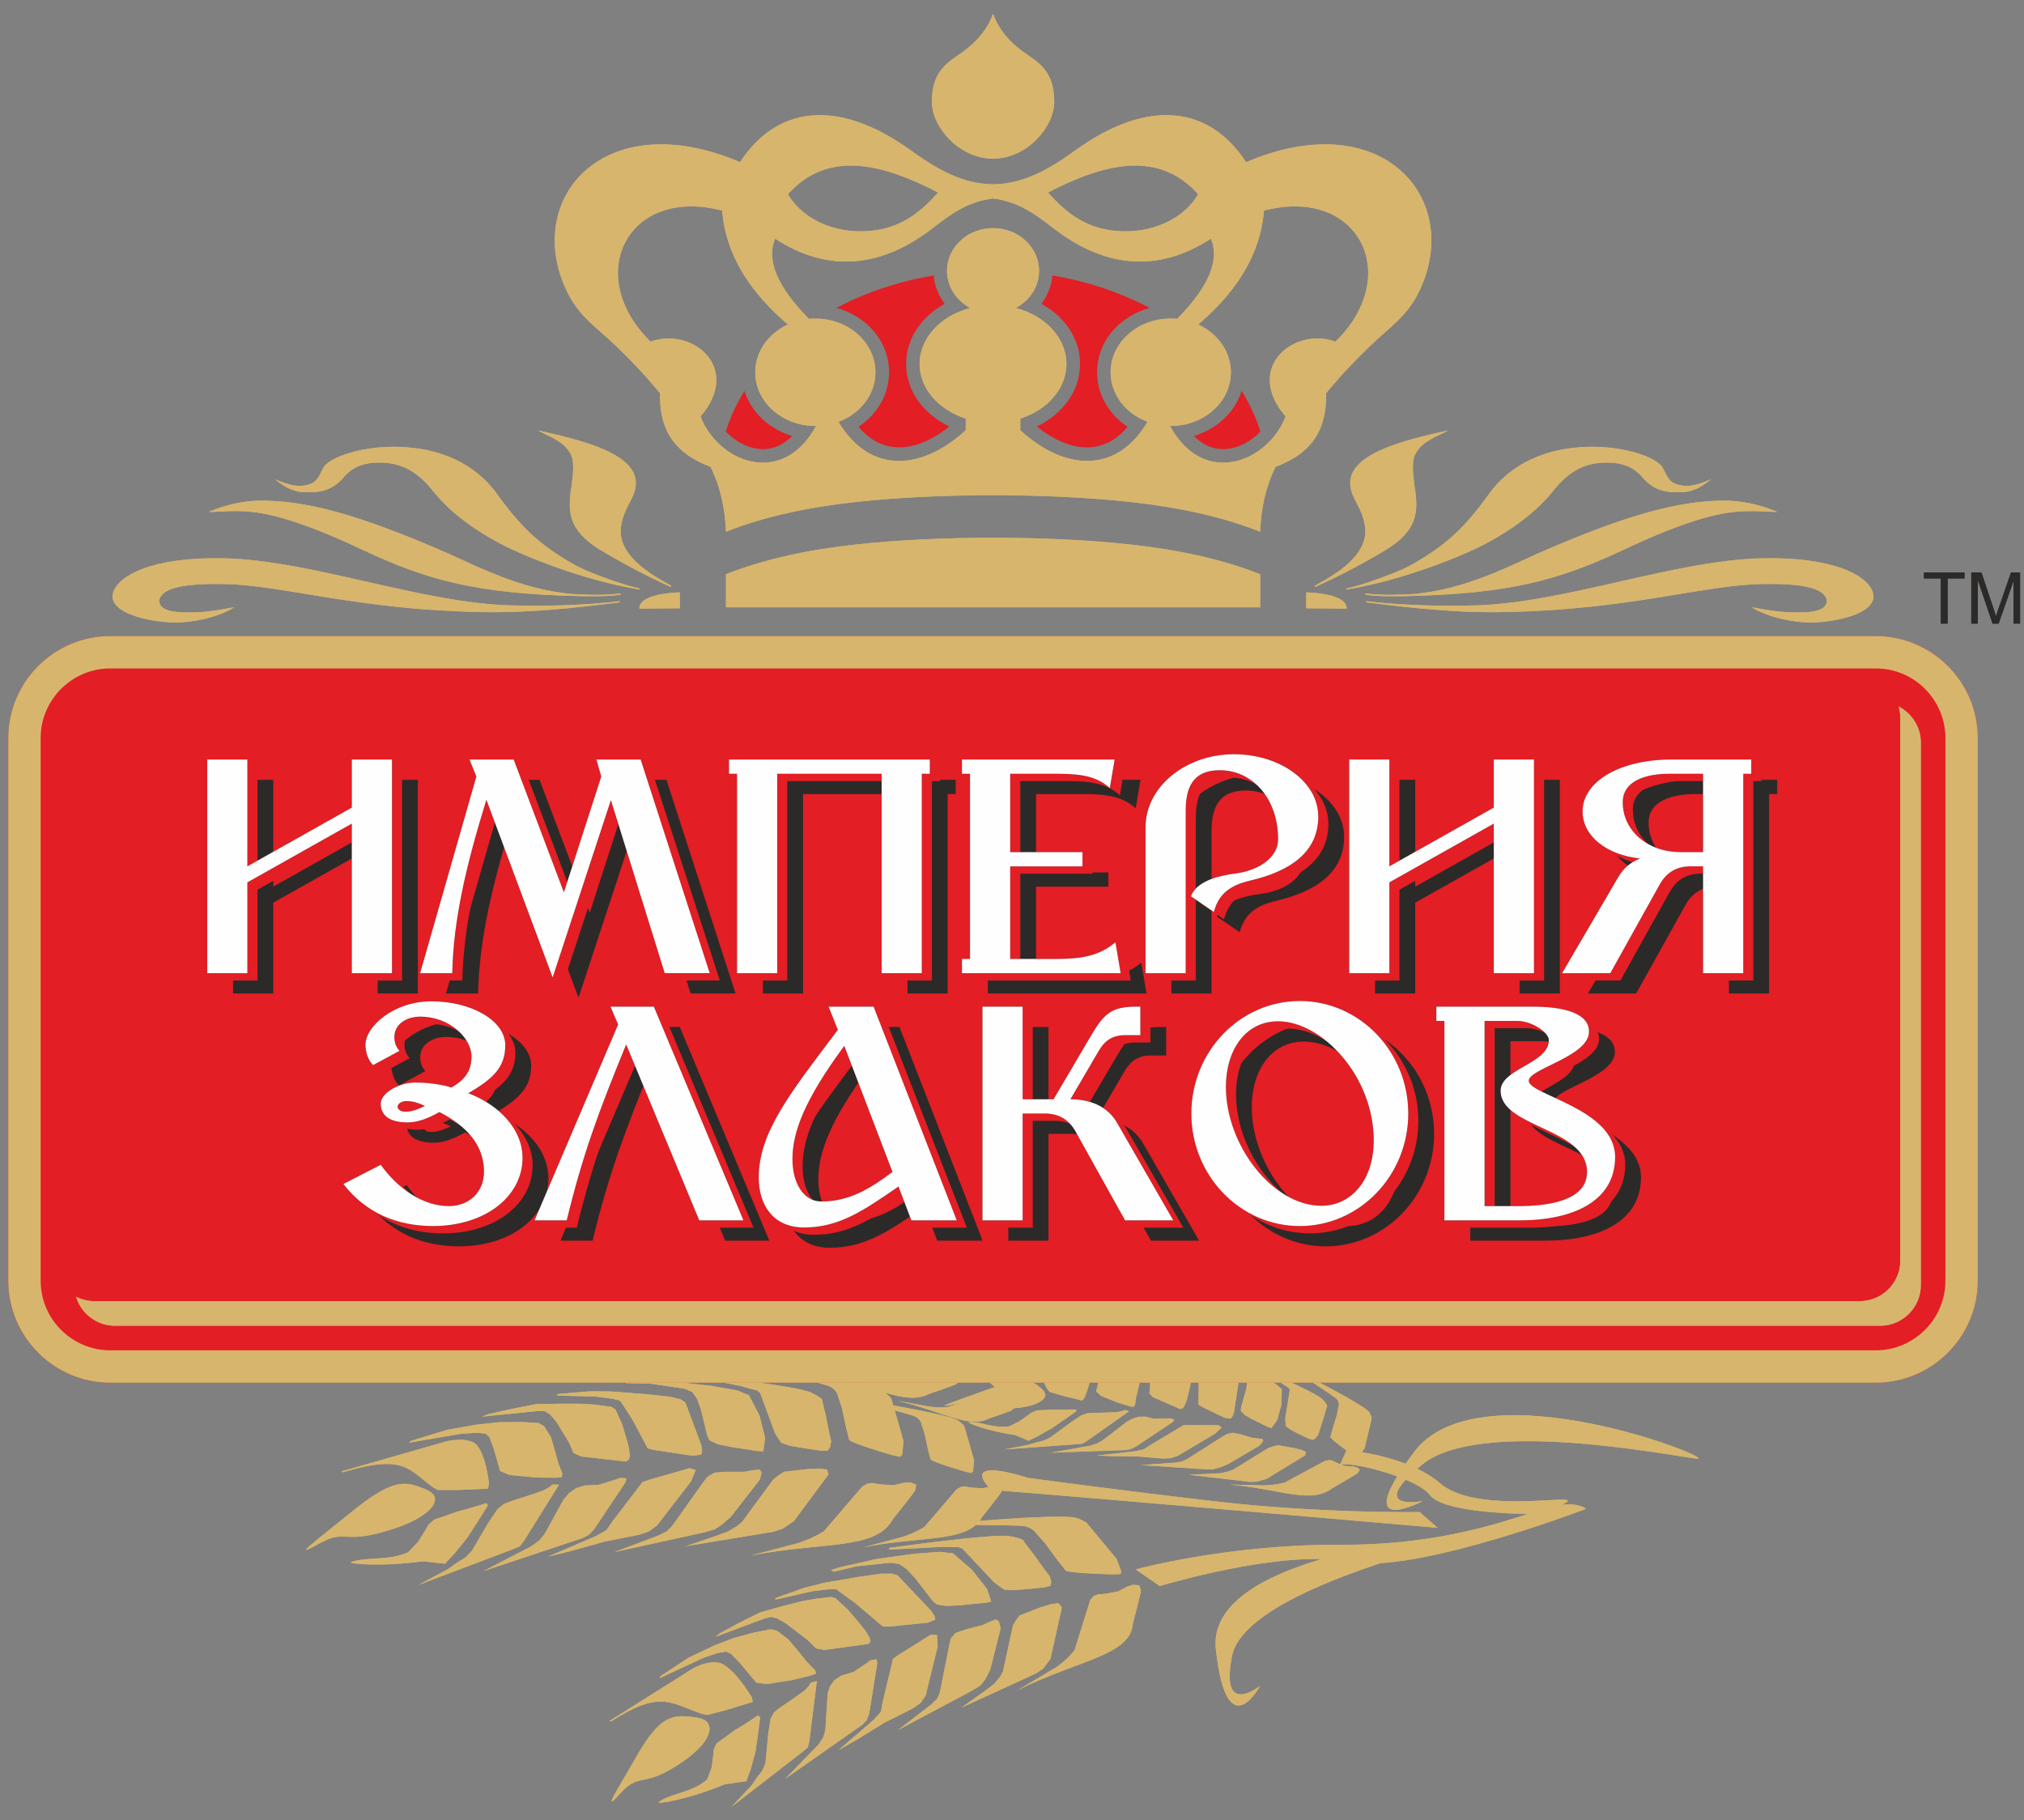
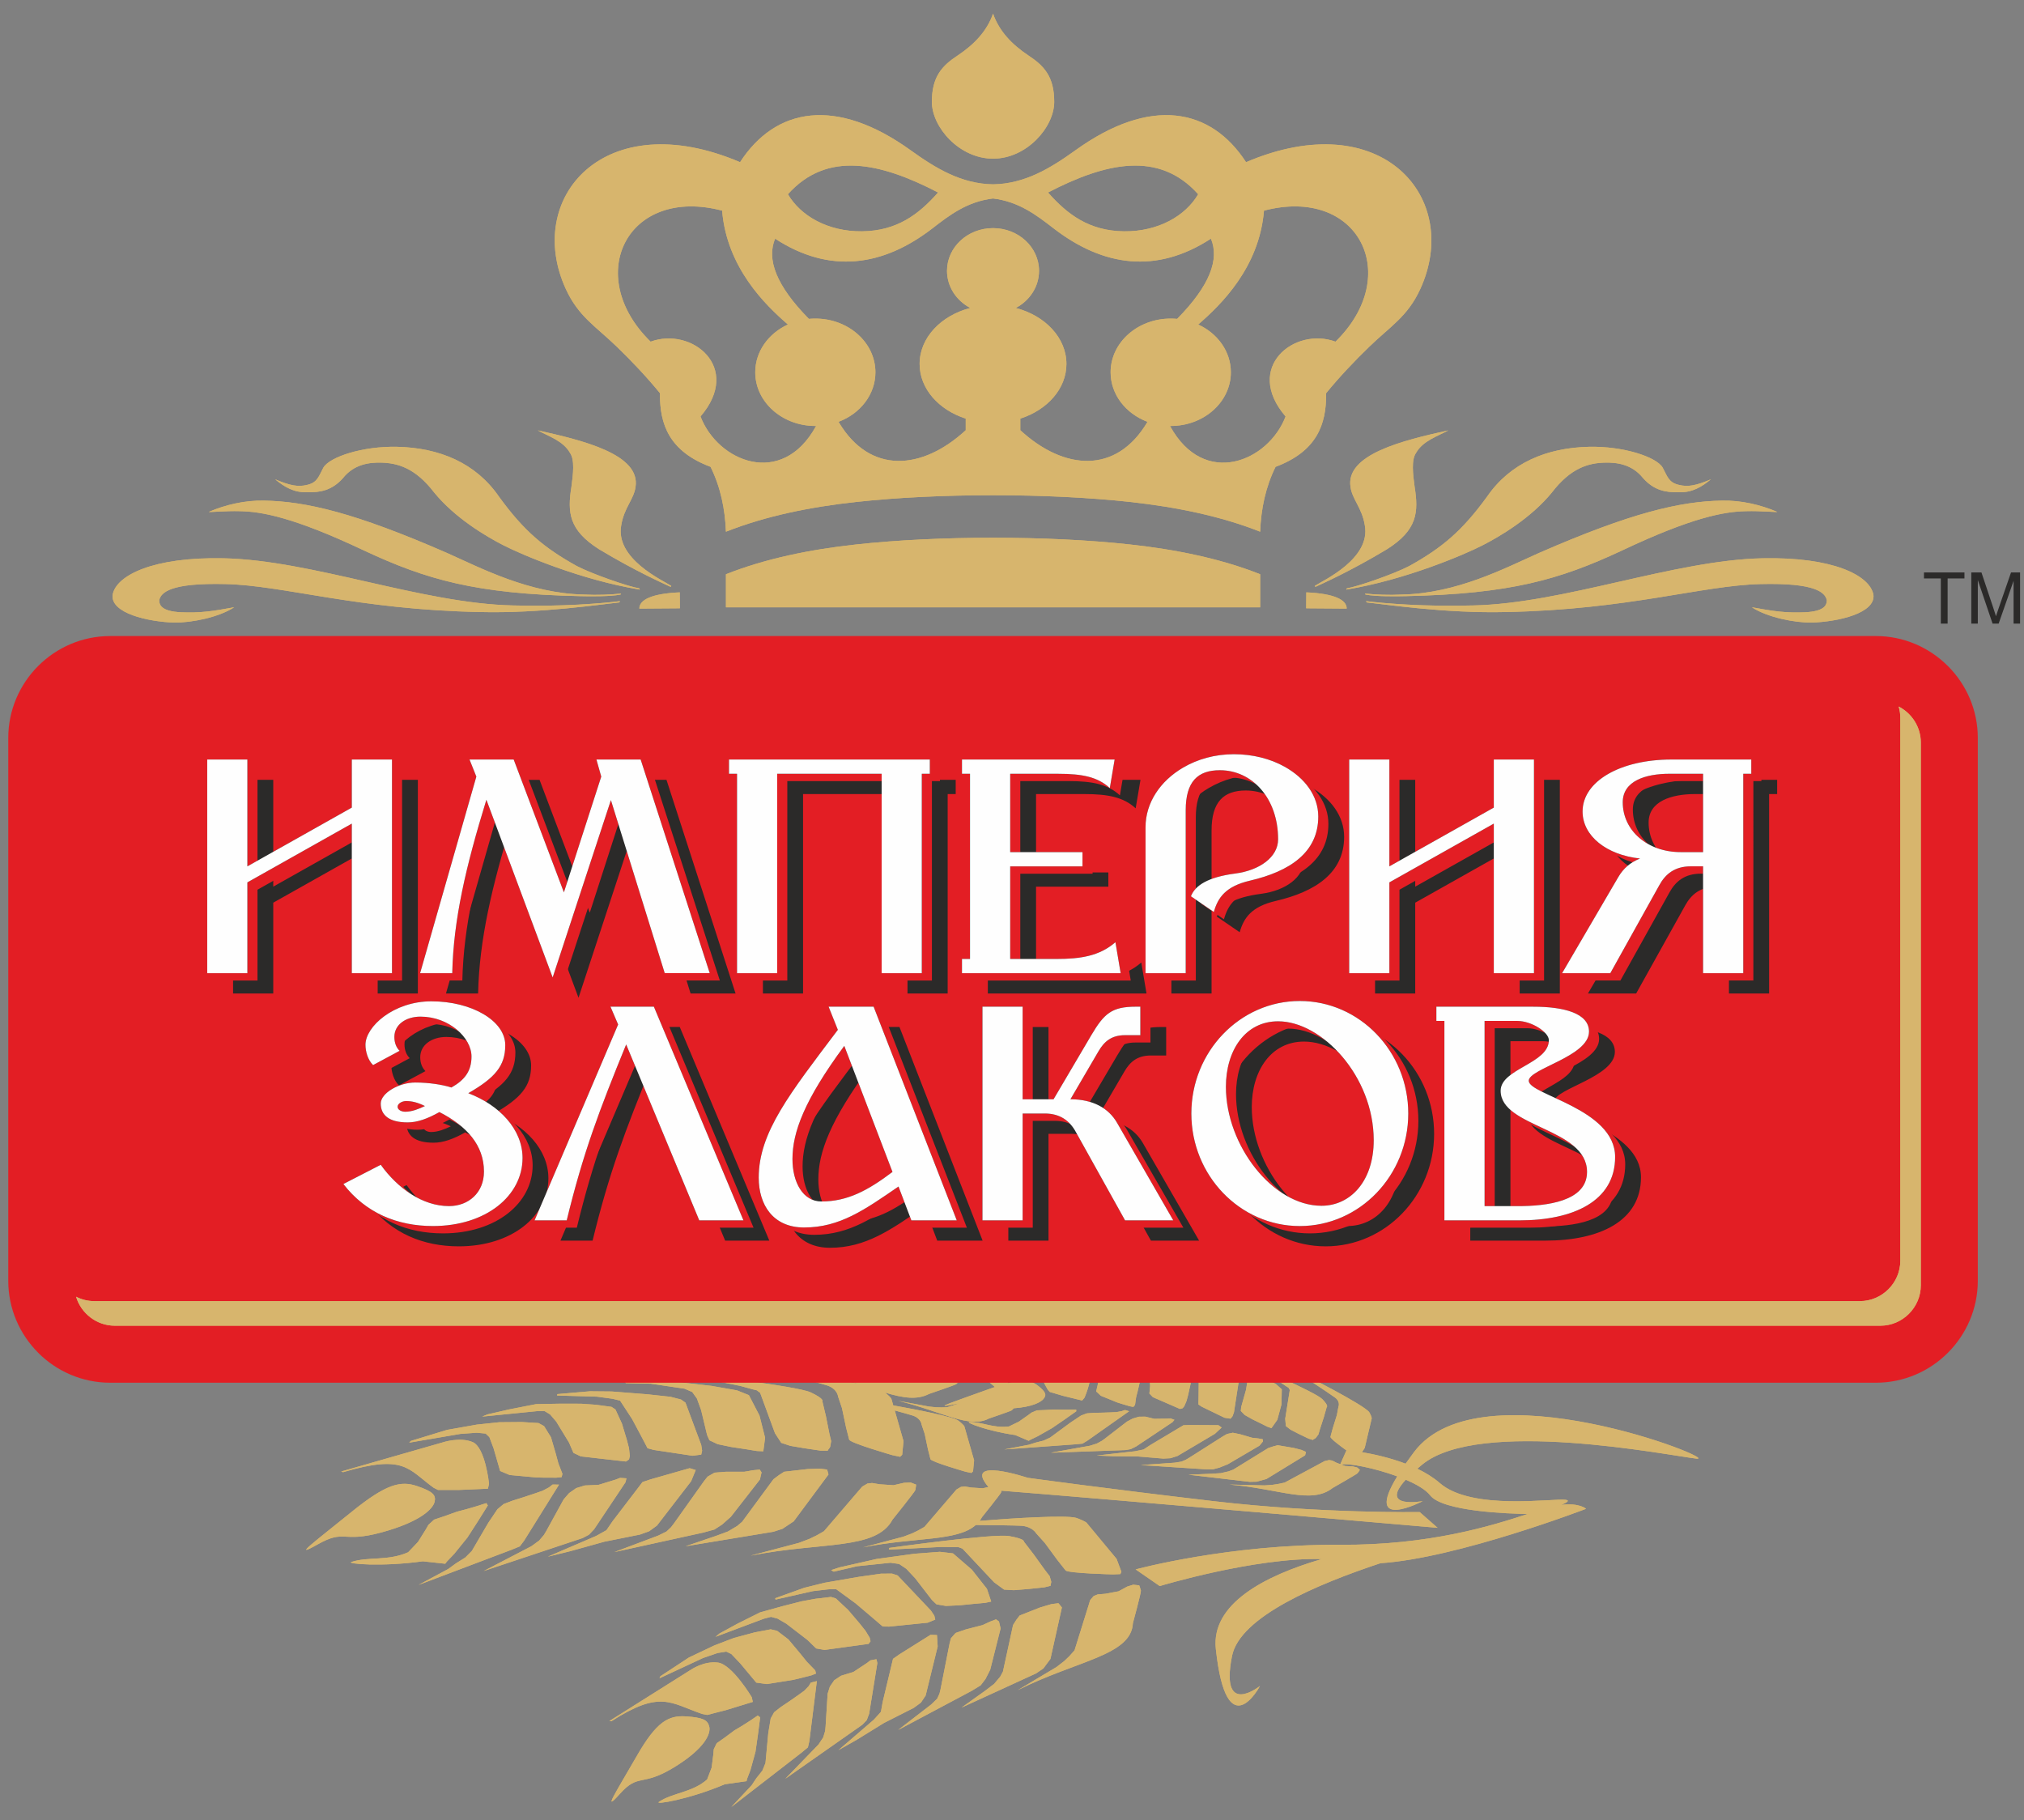
<svg xmlns="http://www.w3.org/2000/svg" width="129" height="116" fill="none">
  <rect width="100%" height="100%" fill="#808080" stroke="none" />
  <path fill="#D7B56D" fill-rule="evenodd" d="M56.914 92.754s-2.735-.785-2.792-1c-.057-.215-.182-.705-.197-.774l-.262-1.236-.249-.74s-.036-.494-.715-.71c-.678-.215-3.975-1.095-3.975-1.095l.022-.095c.009-.04 3.713.571 5.958 1.093-.714-.237-1.505-.486-2.386-.7l2.341.438.539.054.4.011.425-.012 2.779-.87.299-.012.208.066.289.188.554.287.304.065.202.044.284.11.175.176s-.11.122-.174.177c-.064.056-1.735.624-1.735.624-.762.398-1.661.256-2.798-.088.158.124.384.332.404.403l.119.414c1.639.293 3.77.722 4.133.962.113.075.38.309.399.378l.62 2.165-.068.698-.105.103-.365-.077s-2.198-.631-2.244-.803c-.045-.173-.146-.566-.158-.623l-.21-.993-.2-.595s-.029-.397-.574-.571c-.19-.06-.635-.185-1.135-.322l.56 1.957-.085.868-.13.129-.455-.096Zm51.193.209c1.781.205-13.767-6.034-17.988-.41-.197.263-.374.507-.534.735-1.018-.388-2.055-.612-2.782-.734l.176-.267.446-1.88c.015-.06-.097-.31-.154-.396-.307-.46-4.266-2.476-4.292-2.443l-.048.057s1.804 1.186 2.163 1.452c.359.266.21.591.21.591l-.099.524-.263.844c-.015.048-.106.387-.144.536-.025.097.584.557 1.017.87l-.39.877-.229-.085-.285-.145-.201-.033-.28.063-2.552 1.373-.399.085-.377.058-.51.036-2.234-.054c3.207.271 5.217 1.288 6.576.219 0 0 1.532-.873 1.588-.941.057-.068.151-.214.151-.214l-.177-.153-.275-.066-.194-.011-.29-.017-.246-.091c.441-.11 2.12.22 3.563.751-2.185 3.572 1.625 1.578 1.625 1.578s-2.824.527-1.084-1.363c.694.295 1.276.636 1.551.99.808 1.038 5.004 1.175 6.22 1.193-2.26.741-6.244 2-11.966 1.964-7.089-.044-13.019 1.569-13.019 1.569l1.535 1.061s6.057-1.835 10.331-1.721c-3.682 1.069-7.064 2.869-6.757 5.724.686 6.378 2.814 2.364 2.814 2.364s-2.571 2.06-1.782-1.908c.5-2.514 5.468-4.591 9.461-5.916 4.901-.319 13.105-3.467 13.105-3.467s-.425-.393-1.586-.25c.372-.151.572-.283.282-.323-.796-.108-5.982.707-8.017-1.065-.417-.363-.911-.665-1.435-.917.094-.082.194-.166.301-.255 3.635-3.007 15.694-.596 17.475-.39Zm-42.608 1.224s5.009.691 11.855 1.49c6.845.799 13.127.693 13.127.693l1.145 1.004s-21.91-1.902-27.801-2.366c-.005.039-.011.076-.018.105-.022.095-1.22 1.582-1.22 1.582-.045.085-.097.164-.152.238 2.064-.169 5.522-.384 6.154-.192.172.052.608.241.668.315l1.908 2.298.307.819-.064.15-.465.02s-2.88-.07-3.028-.254c-.148-.185-.481-.606-.525-.666l-.79-1.075-.559-.623s-.253-.447-.977-.483c-.429-.022-1.814-.039-2.871-.049-1.183 1.056-3.833.761-7.181 1.426l2.56-.677.555-.209.391-.189.4-.227 2.046-2.386.278-.163.247-.029.411.069.736.048.339-.077.023-.006c-1.675-1.978 2.501-.586 2.501-.586ZM45.206 110.053c-.097-.417-.378-.585-1.485-.66-1.107-.075-1.871.321-3.127 2.511-1.257 2.19-2.279 3.762-1.085 2.426 1.194-1.337 1.377-.429 3.421-1.671 2.044-1.242 2.373-2.189 2.277-2.606Zm19.658-2.33c3.789-1.908 7.239-2.205 7.341-4.268 0 0 .537-1.972.511-2.084-.026-.111-.108-.329-.108-.329l-.385-.041-.378.118-.222.122-.333.181-.838.156-.49.042-.257.103-.221.258-.998 3.202-.321.363-.332.319-.502.387-2.467 1.471Zm-3.591 1.116 4.768-2.188.458-.312.451-.609.73-3.281-.22-.269-.455.06-.701.207-1.316.517-.215.281-.205.325-.646 2.971-.174.322-.391.463-.583.444-1.499 1.069Zm-4.04 1.426 4.694-2.498.574-.351.311-.407.299-.59.663-2.63-.104-.445-.188-.135-.373.141-.478.223-1.09.282-.635.221-.296.337-.083.309-.585 2.964-.064.26-.144.317-.382.371-2.116 1.631Zm-3.793 1.28 1.158-.657 1.747-1.078 1.899-.962.453-.334.3-.452.766-3.125-.045-.728-.41-.014-1.988 1.248-.403.282-.079.331-.584 2.437-.107.609-.446.495-2.261 1.948Zm-3.385 1.821 4.91-3.443.276-.288.154-.41.522-3.231-.057-.244-.389.074-.212.165-.866.573-.787.241-.433.286-.28.404-.143.454-.132 2.102-.028.279-.123.406-.3.452-2.113 2.18Zm-3.45 1.807 4.495-3.48.392-.326.093-.402.477-3.821-.384.097-.135.224-.276.288-.347.252-.564.395-.594.399-.422.331-.22.396-.077.468-.077.468-.178 1.903-.198.484-.386.487-.3.452-1.299 1.385Zm-.41-1.454 1.384-.196.039-.156.213-.555.32-1.165.154-1.074.143-1.119-.152-.117-.458.312-.544.347-.493.294-.639.474-.483.339-.189.391-.023.301-.11.862-.288.756c-.94.835-2.24.853-3.077 1.434-.265.184 1.884-.147 4.202-1.128Zm1.786-5.25-.071-.305s-1.244-2.081-2.15-2.2c-.906-.12-1.746.47-1.746.47l-5.175 3.256.126.013c3.13-2.008 3.749-1.164 5.789-.464l.321.062.462-.12.732-.187 1.713-.525Zm3.978-2.007.048.203-.3.115-.732.186-.445.104-1.653.263-.674-.091-1.023-1.226-.569-.599-.322-.152-.551.088-.925.317-2.778 1.294.052-.127 1.821-1.197 1.616-.767 1.255-.48 1.325-.355 1.016-.194.41.096.721.548.766.917.403.5.539.557Zm3.473-2.074.051.218-.124.166-2.807.385-.533-.094-.555-.54-1.345-1.035-.567-.329-.413-.11-.462.121-3.076 1.154.256-.214 1.158-.631 1.425-.712 1.437-.399 1.213-.309.9-.164.973-.114.308.094.785.735.733.861.377.474.268.443Zm4.176-1.165-.058-.246-.22-.33-2.116-2.234-.355-.119-.694.002-1.442.205-2.177.377-1.292.321-1.845.662.021.087 2.383-.539.994-.116.489-.005 1.232.9.994.842.741.635.41.006 2.452-.249.484-.199Zm3.568-1.144-.274-.817-.96-1.219-1.203-1.039-.839-.099-1.624.124-2.412.333-2.364.536-.53.174.166.098 1.49-.346 2.132-.222.548.077.462.313.573.613 1.057 1.372.289.275.595.102.869-.04.937-.094.7-.062.389-.082Zm3.784-1.008-.406.099-1.036.107-.901.073-.621-.037-.641-.469-2.014-2.144-.268-.099-.264.005-.819-.012-3.328.17.016-.107s6.618-.931 7.64-.754c1.022.178.929.34.941.355l.617.802.727 1.011.294.38.102.346c.012.083-.051.191-.038.274Zm-.457-11.908c.212-.256.17-.442-.367-.86-.399-.31-.862-.416-1.914-.146l.442-1.256c1.641.176 1.589.783 2.115 1.672l.13.143.32.093.504.15 1.237.303.155-.187s.659-1.537.257-1.911c-.403-.373-1.22-.344-1.22-.344l-3.499-.015c-.02-.081-.069-.198-.099-.25-.14-.238-1.366-1.095-2.324-1.733l.093-.264c.02-.055-.079-.313-.133-.405-.289-.492-4.3-3.101-4.331-3.074l-.054.046s1.808 1.444 2.167 1.76c.357.316.178.601.178.601l-.141.483-.338.761c-.019.043-.138.35-.189.486-.052.136 1.426 1.364 1.426 1.364l.26.185.139-.034.413-.457.439-1.247c.272.221.514.419.614.508.288.254.143.483.143.483l-.113.388-.271.612c-.015.034-.112.282-.152.391-.033.087.719.736 1.022.993-.161.054-.332.113-.514.179-2.049.744-3.583 1.236-2.107.928.131-.027.247-.048.35-.063l-.785.246-.357.01-.335-.008-.452-.046-1.965-.367c2.809.683 4.519 1.789 5.781 1.13 0 0 1.402-.477 1.456-.523.04-.034.1-.099.129-.131 1.183-.089 1.72-.386 1.892-.593Zm9.253 4.828 3.901.455.439-.011.624-.173 2.461-1.507.054-.219-.278-.123-.501-.129-1.022-.172-.291.077-.314.104-2.221 1.37-.295.112-.5.115-.588.039-1.468.06Zm-3.036-.614 4.059.264.525.007.421-.112.531-.213 2.014-1.182.226-.274-.014-.137-.286-.052-.394-.044-.754-.221-.476-.098-.369.079-.239.137-2.184 1.387-.199.117-.277.12-.436.069-2.15.151Zm-2.813-.609 1.027.043 1.605.018 1.611.134.451-.025.445-.14 2.381-1.411.436-.405-.207-.147-1.839-.01-.391.014-.251.15-1.85 1.105-.442.29-.548.112-2.426.271Zm-2.939-.179 4.771-.169.328-.06.341-.167 2.32-1.55.124-.15-.252-.093-.216.017-.819.011-.569-.139-.409.006-.403.12-.363.195-1.4 1.08-.191.139-.322.175-.444.14-2.495.446Zm-2.965-.209 4.575-.33.414-.041.303-.183 2.669-1.881-.264-.079-.213.074-.328.06-.343.017-.548.019-.566.011-.432.033-.366.137-.337.224-.337.224-1.298.957-.411.192-.512.129-.444.139-1.563.299Zm.703-.918.856.367.119-.07.464-.224.906-.514.761-.522.783-.55-.006-.115-.439.011-.507 0-.446-.011-.637.036-.469.017-.348.145-.203.153-.604.424-.63.306c-1.025.127-1.722-.306-2.532-.281-.256.008 1.089.564 2.933.829Zm7.634-1.918-.103.125-.23-.041-.504-.15-.301-.096-1.039-.423-.299-.279.236-1.005.078-.514-.074-.191-.346-.141-.689-.146-2.286-.254.108-.05 1.719-.02 1.339.141.966.171.924.262.659.242.156.191.033.539-.175.751-.104.405-.068.482Zm3.146.074-.111.134-.171.046-1.726-.751-.222-.232.048-.478-.056-1.012-.091-.37-.149-.2-.32-.093-2.355-.431.27-.027 1.011.057 1.203.105 1.011.276.837.247.579.219.586.271.103.155-.05.66-.158.711-.101.382-.14.328Zm2.942.8.126-.152.092-.251.296-1.917-.113-.184-.367-.236-.891-.382-1.388-.54-.885-.269-1.393-.274-.044.054 1.6.524.598.277.261.164.081.901-.008.789-.01.592.212.143 1.452.703.381.059Zm2.608.604.373-.53.265-.98.021-.966-.381-.339-.936-.487-1.484-.644-1.588-.518-.391-.088.026.109 1.006.323 1.266.608.241.228.045.325-.085.523-.309 1.095-.022.246.25.257.484.274.554.27.409.205.257.089Zm2.636.751-.276-.085-.615-.296-.522-.268-.304-.232-.042-.469.292-1.833-.079-.144-.142-.088-.426-.285-1.864-1.044.076-.052s4.085 1.758 4.512 2.202c.427.443.276.498.272.51l-.181.639-.256.789-.086.303-.164.22c-.046.049-.148.085-.194.134Zm-35.812 7.372c4.521-.898 7.974-.326 9.026-2.294 0 0 1.427-1.772 1.454-1.885.026-.114.048-.345.048-.345l-.351-.135-.418.02-.269.061-.403.092-.878-.058-.49-.082-.294.035-.331.194-2.439 2.844-.476.271-.466.225-.662.249-3.05.806Zm-7.403-19.394c.241-.207.211-.393-.324-.884-.534-.491-1.216-.651-3.422-.295-2.205.355-3.851.56-2.279.521 1.571-.039 1.031.402 2.986.755 1.956.354 2.796.111 3.038-.097Zm9.367 6.21 4.063 1.109.462.065.667-.057 2.692-1.013.073-.2-.283-.165-.517-.209-1.061-.341-.311.023-.337.045-2.43.924-.318.056-.533.024-.621-.065-1.545-.196Zm-3.143-1.111 4.243.954.551.098.451-.034.573-.112 2.2-.78.257-.222-.004-.133-.297-.099-.411-.109-.775-.342-.492-.176-.394.012-.261.089-2.393.946-.217.078-.299.067-.463-.01-2.268-.228Zm-2.909-1.068 1.075.219 1.684.296 1.682.406.475.054.477-.057 2.602-.935.486-.311-.206-.177-1.931-.328-.411-.054-.274.101-2.022.735-.485.2-.584.013-2.567-.161Zm-3.073-.679 5.021.664.349-.001.37-.101 2.547-1.079.141-.122-.258-.132-.228-.022-.861-.131-.587-.231-.43-.065-.432.045-.395.123-1.547.789-.21.1-.351.112-.477.056-2.651-.005Zm-3.099-.713 4.828.477.437.032.331-.122 2.938-1.335-.271-.121-.229.034-.349.001-.361-.043-.576-.076-.595-.087-.456-.043-.395.067-.37.156-.37.156-1.431.689-.446.112-.546.035-.477.056-1.662.015Zm.804-.755.872.498.13-.047.503-.134.988-.334.836-.367.862-.389.002-.111-.462-.065-.531-.087-.468-.088-.672-.076-.494-.065-.375.078-.224.111-.664.3-.684.183c-1.085-.057-1.786-.59-2.638-.707-.27-.037 1.103.726 3.019 1.298Zm4.636-1.364.176-.152s.803-1.353.407-1.779c-.396-.426-1.256-.539-1.256-.539l-5.03-.849.057.058c3.069.498 2.805 1.095 3.394 2.226l.127.159.329.144.519.23 1.277.503Zm3.518.853-.117.102-.239-.079-.519-.23-.308-.144-1.06-.584-.294-.318.32-.919.119-.477-.064-.195-.353-.195-.713-.259-2.381-.638.116-.029 1.807.278 1.395.365 1.002.33.951.41.674.345.15.209-.003.52-.238.688-.138.369-.106.448Zm3.297.615-.126.108-.182.015-1.759-1.016-.216-.26.085-.449.014-.975-.07-.368-.142-.217-.33-.144-2.441-.819.286.021 1.057.229 1.256.308 1.042.438.86.381.592.31.595.36.097.166-.1.622-.217.651-.133.347-.17.289Zm3.031 1.273.143-.123.115-.224.449-1.779-.105-.195-.369-.288-.908-.519-1.419-.756-.91-.41-1.443-.503-.051.043 1.642.777.608.367.262.202.02.875-.065.752-.054.564.213.173 1.474.922.396.122Zm2.695 1.028.429-.442.348-.89.092-.918-.375-.389-.948-.627-1.512-.872-1.629-.769-.404-.151.02.108 1.033.482 1.285.8.237.26.025.318-.127.484-.404.991-.041.231.244.288.488.346.563.353.415.266.263.13Zm2.713 1.172-.284-.13-.624-.389-.529-.346-.303-.274-.01-.456.439-1.7-.072-.152-.144-.108-.426-.346-1.883-1.319.084-.036s4.162 2.385 4.578 2.882c.416.497.254.523.249.534l-.236.579-.325.709-.112.275-.189.181c-.052.038-.161.056-.213.095ZM27.699 95.721c.1-.427-.093-.659-1.122-1.008-1.028-.348-1.945-.156-4.166 1.646-2.22 1.802-3.928 3.066-2.164 2.072 1.765-.993 1.521-.071 4.059-.761 2.538-.69 3.292-1.523 3.393-1.95Zm15.998 2.829 5.591-.924.584-.188.715-.476 2.217-2.987-.087-.315-.465-.055-.77.025-1.504.172-.336.217-.347.262-1.994 2.71-.316.267-.59.351-.765.283-1.934.658Zm-4.541.372 5.665-1.243.714-.196.487-.316.559-.495 1.853-2.376.105-.455-.118-.178-.424.043-.563.097-1.178 0-.713.056-.44.251-.223.277-1.932 2.717-.182.236-.285.27-.538.264-2.788 1.048Zm-4.235.291 1.416-.346 2.177-.606 2.269-.455.59-.211.497-.362 2.18-2.828.292-.714-.387-.116-2.486.71-.517.172-.228.3-1.688 2.208-.384.562-.657.366-3.073 1.319Zm-4.094.916 6.309-2.102.399-.21.337-.357 1.996-2.991.058-.25-.408-.025-.279.107-1.096.337-.868.037-.548.168-.456.32-.348.403-1.097 1.998-.156.262-.306.361-.498.362-3.038 1.579Zm-4.151.886 5.927-2.242.528-.217.275-.365 2.225-3.571-.413-.002-.233.183-.398.21-.45.157-.724.241-.755.238-.559.214-.394.328-.291.433-.291.433-1.05 1.793-.415.418-.596.373-.497.362-1.889 1.014Zm.278-1.506 1.421.155.109-.141.462-.483.846-1.046.644-.999.655-1.045-.092-.151-.584.188-.682.199-.61.161-.833.298-.621.207-.362.331-.162.285-.504.806-.626.658c-1.289.573-2.546.266-3.619.619-.339.112 1.879.327 4.559-.043Zm4.143-4.627.072-.312s-.234-2.319-1.048-2.661c-.815-.341-1.895.019-1.895.019l-6.477 1.857.114.044c3.936-1.16 4.141-.191 5.777.993l.279.141.499-.002.789.002 1.889-.081Zm4.749-.947-.048.208-.341.036-.789-.002-.475-.011-1.71-.158-.606-.255-.416-1.44-.27-.719-.238-.227-.57-.053-1.036.075-3.267.558.108-.11 2.303-.703 1.907-.338 1.427-.151 1.437-.012 1.066.066.35.195.439.709.313 1.076.157.584.26.673Zm4.295-1.139-.051.223-.196.13-2.876-.327-.468-.223-.284-.66-.814-1.334-.393-.459-.346-.209-.499.002-3.489.348.344-.142 1.405-.322 1.698-.332 1.565-.028 1.308.003.941.066.988.133.252.167.415.905.306 1.014.143.551.051.495Zm4.55-.085.059-.253-.06-.374-1.001-2.685-.286-.202-.667-.172-1.48-.161-2.266-.178-1.389-.013-2.078.18-.021.089 2.539.073 1.008.136.472.117.767 1.176.566 1.06.418.799.391.107 2.471.371.556-.071Zm3.958-.216.115-.857-.358-1.418-.676-1.302-.761-.304-1.618-.285-2.471-.279-2.519-.071-.59.037.114.136 1.592.037 2.151.318.491.211.299.417.267.735.381 1.588.15.339.525.246.853.178.943.143.701.114.412.019Zm4.101-.031-.435-.006-1.045-.155-.899-.153-.579-.191-.399-.613-.944-2.572-.212-.163-.256-.061-.782-.215-3.276-.665.065-.099s6.789.749 7.688 1.175c.899.426.736.56.74.577l.222.928.231 1.158.106.44-.062.359c-.026.083-.137.172-.163.256Z" clip-rule="evenodd" />
  <path fill="#D7B56D" fill-rule="evenodd" d="M56.914 92.754s-2.735-.785-2.792-1c-.057-.215-.182-.705-.197-.774l-.262-1.236-.249-.74s-.036-.494-.715-.71c-.678-.215-3.975-1.095-3.975-1.095l.022-.095c.009-.04 3.713.571 5.958 1.093-.714-.237-1.505-.486-2.386-.7l2.341.438.539.054.4.011.425-.012 2.779-.87.299-.012.208.066.289.188.554.287.304.065.202.044.284.11.175.176s-.11.122-.174.177c-.064.056-1.735.624-1.735.624-.762.398-1.661.256-2.798-.088.158.124.384.332.404.403l.119.414c1.639.293 3.77.722 4.133.962.113.075.38.309.399.378l.62 2.165-.068.698-.105.103-.365-.077s-2.198-.631-2.244-.803c-.045-.173-.146-.566-.158-.623l-.21-.993-.2-.595s-.029-.397-.574-.571c-.19-.06-.635-.185-1.135-.322l.56 1.957-.085.868-.13.129-.455-.096Zm51.193.209c1.781.205-13.767-6.034-17.988-.41-.197.263-.374.507-.534.735-1.018-.388-2.055-.612-2.782-.734l.176-.267.446-1.88c.015-.06-.097-.31-.154-.396-.307-.46-4.266-2.476-4.292-2.443l-.048.057s1.804 1.186 2.163 1.452c.359.266.21.591.21.591l-.099.524-.263.844c-.015.048-.106.387-.144.536-.025.097.584.557 1.017.87l-.39.877-.229-.085-.285-.145-.201-.033-.28.063-2.552 1.373-.399.085-.377.058-.51.036-2.234-.054c3.207.271 5.217 1.288 6.576.219 0 0 1.532-.873 1.588-.941.057-.068.151-.214.151-.214l-.177-.153-.275-.066-.194-.011-.29-.017-.246-.091c.441-.11 2.12.22 3.563.751-2.185 3.572 1.625 1.578 1.625 1.578s-2.824.527-1.084-1.363c.694.295 1.276.636 1.551.99.808 1.038 5.004 1.175 6.22 1.193-2.26.741-6.244 2-11.966 1.964-7.089-.044-13.019 1.569-13.019 1.569l1.535 1.061s6.057-1.835 10.331-1.721c-3.682 1.069-7.064 2.869-6.757 5.724.686 6.378 2.814 2.364 2.814 2.364s-2.571 2.06-1.782-1.908c.5-2.514 5.468-4.591 9.461-5.916 4.901-.319 13.105-3.467 13.105-3.467s-.425-.393-1.586-.25c.372-.151.572-.283.282-.323-.796-.108-5.982.707-8.017-1.065-.417-.363-.911-.665-1.435-.917.094-.082.194-.166.301-.255 3.635-3.007 15.694-.596 17.475-.39Zm-42.608 1.224s5.009.691 11.855 1.49c6.845.799 13.127.693 13.127.693l1.145 1.004s-21.91-1.902-27.801-2.366c-.005.039-.011.076-.018.105-.022.095-1.22 1.582-1.22 1.582-.045.085-.097.164-.152.238 2.064-.169 5.522-.384 6.154-.192.172.052.608.241.668.315l1.908 2.298.307.819-.064.15-.465.02s-2.88-.07-3.028-.254c-.148-.185-.481-.606-.525-.666l-.79-1.075-.559-.623s-.253-.447-.977-.483c-.429-.022-1.814-.039-2.871-.049-1.183 1.056-3.833.761-7.181 1.426l2.56-.677.555-.209.391-.189.4-.227 2.046-2.386.278-.163.247-.029.411.069.736.048.339-.077.023-.006c-1.675-1.978 2.501-.586 2.501-.586ZM45.206 110.053c-.097-.417-.378-.585-1.485-.66-1.107-.075-1.871.321-3.127 2.511-1.257 2.19-2.279 3.762-1.085 2.426 1.194-1.337 1.377-.429 3.421-1.671 2.044-1.242 2.373-2.189 2.277-2.606Zm19.658-2.33c3.789-1.908 7.239-2.205 7.341-4.268 0 0 .537-1.972.511-2.084-.026-.111-.108-.329-.108-.329l-.385-.041-.378.118-.222.122-.333.181-.838.156-.49.042-.257.103-.221.258-.998 3.202-.321.363-.332.319-.502.387-2.467 1.471Zm-3.591 1.116 4.768-2.188.458-.312.451-.609.73-3.281-.22-.269-.455.06-.701.207-1.316.517-.215.281-.205.325-.646 2.971-.174.322-.391.463-.583.444-1.499 1.069Zm-4.04 1.426 4.694-2.498.574-.351.311-.407.299-.59.663-2.63-.104-.445-.188-.135-.373.141-.478.223-1.09.282-.635.221-.296.337-.083.309-.585 2.964-.064.26-.144.317-.382.371-2.116 1.631Zm-3.793 1.28 1.158-.657 1.747-1.078 1.899-.962.453-.334.3-.452.766-3.125-.045-.728-.41-.014-1.988 1.248-.403.282-.079.331-.584 2.437-.107.609-.446.495-2.261 1.948Zm-3.385 1.821 4.91-3.443.276-.288.154-.41.522-3.231-.057-.244-.389.074-.212.165-.866.573-.787.241-.433.286-.28.404-.143.454-.132 2.102-.028.279-.123.406-.3.452-2.113 2.18Zm-3.45 1.807 4.495-3.48.392-.326.093-.402.477-3.821-.384.097-.135.224-.276.288-.347.252-.564.395-.594.399-.422.331-.22.396-.077.468-.077.468-.178 1.903-.198.484-.386.487-.3.452-1.299 1.385Zm-.41-1.454 1.384-.196.039-.156.213-.555.32-1.165.154-1.074.143-1.119-.152-.117-.458.312-.544.347-.493.294-.639.474-.483.339-.189.391-.023.301-.11.862-.288.756c-.94.835-2.24.853-3.077 1.434-.265.184 1.884-.147 4.202-1.128Zm1.786-5.25-.071-.305s-1.244-2.081-2.15-2.2c-.906-.12-1.746.47-1.746.47l-5.175 3.256.126.013c3.13-2.008 3.749-1.164 5.789-.464l.321.062.462-.12.732-.187 1.713-.525Zm3.978-2.007.048.203-.3.115-.732.186-.445.104-1.653.263-.674-.091-1.023-1.226-.569-.599-.322-.152-.551.088-.925.317-2.778 1.294.052-.127 1.821-1.197 1.616-.767 1.255-.48 1.325-.355 1.016-.194.41.096.721.548.766.917.403.5.539.557Zm3.473-2.074.051.218-.124.166-2.807.385-.533-.094-.555-.54-1.345-1.035-.567-.329-.413-.11-.462.121-3.076 1.154.256-.214 1.158-.631 1.425-.712 1.437-.399 1.213-.309.9-.164.973-.114.308.094.785.735.733.861.377.474.268.443Zm4.176-1.165-.058-.246-.22-.33-2.116-2.234-.355-.119-.694.002-1.442.205-2.177.377-1.292.321-1.845.662.021.087 2.383-.539.994-.116.489-.005 1.232.9.994.842.741.635.41.006 2.452-.249.484-.199Zm3.568-1.144-.274-.817-.96-1.219-1.203-1.039-.839-.099-1.624.124-2.412.333-2.364.536-.53.174.166.098 1.49-.346 2.132-.222.548.077.462.313.573.613 1.057 1.372.289.275.595.102.869-.04.937-.094.7-.062.389-.082Zm3.784-1.008-.406.099-1.036.107-.901.073-.621-.037-.641-.469-2.014-2.144-.268-.099-.264.005-.819-.012-3.328.17.016-.107s6.618-.931 7.64-.754c1.022.178.929.34.941.355l.617.802.727 1.011.294.38.102.346c.012.083-.051.191-.038.274Zm-.457-11.908c.212-.256.17-.442-.367-.86-.399-.31-.862-.416-1.914-.146l.442-1.256c1.641.176 1.589.783 2.115 1.672l.13.143.32.093.504.15 1.237.303.155-.187s.659-1.537.257-1.911c-.403-.373-1.22-.344-1.22-.344l-3.499-.015c-.02-.081-.069-.198-.099-.25-.14-.238-1.366-1.095-2.324-1.733l.093-.264c.02-.055-.079-.313-.133-.405-.289-.492-4.3-3.101-4.331-3.074l-.054.046s1.808 1.444 2.167 1.76c.357.316.178.601.178.601l-.141.483-.338.761c-.019.043-.138.35-.189.486-.052.136 1.426 1.364 1.426 1.364l.26.185.139-.034.413-.457.439-1.247c.272.221.514.419.614.508.288.254.143.483.143.483l-.113.388-.271.612c-.015.034-.112.282-.152.391-.033.087.719.736 1.022.993-.161.054-.332.113-.514.179-2.049.744-3.583 1.236-2.107.928.131-.027.247-.048.35-.063l-.785.246-.357.01-.335-.008-.452-.046-1.965-.367c2.809.683 4.519 1.789 5.781 1.13 0 0 1.402-.477 1.456-.523.04-.034.1-.099.129-.131 1.183-.089 1.72-.386 1.892-.593Zm9.253 4.828 3.901.455.439-.011.624-.173 2.461-1.507.054-.219-.278-.123-.501-.129-1.022-.172-.291.077-.314.104-2.221 1.37-.295.112-.5.115-.588.039-1.468.06Zm-3.036-.614 4.059.264.525.007.421-.112.531-.213 2.014-1.182.226-.274-.014-.137-.286-.052-.394-.044-.754-.221-.476-.098-.369.079-.239.137-2.184 1.387-.199.117-.277.12-.436.069-2.15.151Zm-2.813-.609 1.027.043 1.605.018 1.611.134.451-.025.445-.14 2.381-1.411.436-.405-.207-.147-1.839-.01-.391.014-.251.15-1.85 1.105-.442.29-.548.112-2.426.271Zm-2.939-.179 4.771-.169.328-.06.341-.167 2.32-1.55.124-.15-.252-.093-.216.017-.819.011-.569-.139-.409.006-.403.12-.363.195-1.4 1.08-.191.139-.322.175-.444.14-2.495.446Zm-2.965-.209 4.575-.33.414-.041.303-.183 2.669-1.881-.264-.079-.213.074-.328.06-.343.017-.548.019-.566.011-.432.033-.366.137-.337.224-.337.224-1.298.957-.411.192-.512.129-.444.139-1.563.299Zm.703-.918.856.367.119-.07.464-.224.906-.514.761-.522.783-.55-.006-.115-.439.011-.507 0-.446-.011-.637.036-.469.017-.348.145-.203.153-.604.424-.63.306c-1.025.127-1.722-.306-2.532-.281-.256.008 1.089.564 2.933.829Zm7.634-1.918-.103.125-.23-.041-.504-.15-.301-.096-1.039-.423-.299-.279.236-1.005.078-.514-.074-.191-.346-.141-.689-.146-2.286-.254.108-.05 1.719-.02 1.339.141.966.171.924.262.659.242.156.191.033.539-.175.751-.104.405-.068.482Zm3.146.074-.111.134-.171.046-1.726-.751-.222-.232.048-.478-.056-1.012-.091-.37-.149-.2-.32-.093-2.355-.431.27-.027 1.011.057 1.203.105 1.011.276.837.247.579.219.586.271.103.155-.05.66-.158.711-.101.382-.14.328Zm2.942.8.126-.152.092-.251.296-1.917-.113-.184-.367-.236-.891-.382-1.388-.54-.885-.269-1.393-.274-.044.054 1.6.524.598.277.261.164.081.901-.008.789-.01.592.212.143 1.452.703.381.059Zm2.608.604.373-.53.265-.98.021-.966-.381-.339-.936-.487-1.484-.644-1.588-.518-.391-.088.026.109 1.006.323 1.266.608.241.228.045.325-.085.523-.309 1.095-.022.246.25.257.484.274.554.27.409.205.257.089Zm2.636.751-.276-.085-.615-.296-.522-.268-.304-.232-.042-.469.292-1.833-.079-.144-.142-.088-.426-.285-1.864-1.044.076-.052s4.085 1.758 4.512 2.202c.427.443.276.498.272.51l-.181.639-.256.789-.086.303-.164.22c-.046.049-.148.085-.194.134Zm-35.812 7.372c4.521-.898 7.974-.326 9.026-2.294 0 0 1.427-1.772 1.454-1.885.026-.114.048-.345.048-.345l-.351-.135-.418.02-.269.061-.403.092-.878-.058-.49-.082-.294.035-.331.194-2.439 2.844-.476.271-.466.225-.662.249-3.05.806Zm-7.403-19.394c.241-.207.211-.393-.324-.884-.534-.491-1.216-.651-3.422-.295-2.205.355-3.851.56-2.279.521 1.571-.039 1.031.402 2.986.755 1.956.354 2.796.111 3.038-.097Zm9.367 6.21 4.063 1.109.462.065.667-.057 2.692-1.013.073-.2-.283-.165-.517-.209-1.061-.341-.311.023-.337.045-2.43.924-.318.056-.533.024-.621-.065-1.545-.196Zm-3.143-1.111 4.243.954.551.098.451-.034.573-.112 2.2-.78.257-.222-.004-.133-.297-.099-.411-.109-.775-.342-.492-.176-.394.012-.261.089-2.393.946-.217.078-.299.067-.463-.01-2.268-.228Zm-2.909-1.068 1.075.219 1.684.296 1.682.406.475.054.477-.057 2.602-.935.486-.311-.206-.177-1.931-.328-.411-.054-.274.101-2.022.735-.485.2-.584.013-2.567-.161Zm-3.073-.679 5.021.664.349-.001.37-.101 2.547-1.079.141-.122-.258-.132-.228-.022-.861-.131-.587-.231-.43-.065-.432.045-.395.123-1.547.789-.21.1-.351.112-.477.056-2.651-.005Zm-3.099-.713 4.828.477.437.032.331-.122 2.938-1.335-.271-.121-.229.034-.349.001-.361-.043-.576-.076-.595-.087-.456-.043-.395.067-.37.156-.37.156-1.431.689-.446.112-.546.035-.477.056-1.662.015Zm.804-.755.872.498.13-.047.503-.134.988-.334.836-.367.862-.389.002-.111-.462-.065-.531-.087-.468-.088-.672-.076-.494-.065-.375.078-.224.111-.664.3-.684.183c-1.085-.057-1.786-.59-2.638-.707-.27-.037 1.103.726 3.019 1.298Zm4.636-1.364.176-.152s.803-1.353.407-1.779c-.396-.426-1.256-.539-1.256-.539l-5.03-.849.057.058c3.069.498 2.805 1.095 3.394 2.226l.127.159.329.144.519.23 1.277.503Zm3.518.853-.117.102-.239-.079-.519-.23-.308-.144-1.06-.584-.294-.318.32-.919.119-.477-.064-.195-.353-.195-.713-.259-2.381-.638.116-.029 1.807.278 1.395.365 1.002.33.951.41.674.345.15.209-.003.52-.238.688-.138.369-.106.448Zm3.297.615-.126.108-.182.015-1.759-1.016-.216-.26.085-.449.014-.975-.07-.368-.142-.217-.33-.144-2.441-.819.286.021 1.057.229 1.256.308 1.042.438.86.381.592.31.595.36.097.166-.1.622-.217.651-.133.347-.17.289Zm3.031 1.273.143-.123.115-.224.449-1.779-.105-.195-.369-.288-.908-.519-1.419-.756-.91-.41-1.443-.503-.051.043 1.642.777.608.367.262.202.02.875-.065.752-.054.564.213.173 1.474.922.396.122Zm2.695 1.028.429-.442.348-.89.092-.918-.375-.389-.948-.627-1.512-.872-1.629-.769-.404-.151.02.108 1.033.482 1.285.8.237.26.025.318-.127.484-.404.991-.041.231.244.288.488.346.563.353.415.266.263.13Zm2.713 1.172-.284-.13-.624-.389-.529-.346-.303-.274-.01-.456.439-1.7-.072-.152-.144-.108-.426-.346-1.883-1.319.084-.036s4.162 2.385 4.578 2.882c.416.497.254.523.249.534l-.236.579-.325.709-.112.275-.189.181c-.052.038-.161.056-.213.095ZM27.699 95.721c.1-.427-.093-.659-1.122-1.008-1.028-.348-1.945-.156-4.166 1.646-2.22 1.802-3.928 3.066-2.164 2.072 1.765-.993 1.521-.071 4.059-.761 2.538-.69 3.292-1.523 3.393-1.95Zm15.998 2.829 5.591-.924.584-.188.715-.476 2.217-2.987-.087-.315-.465-.055-.77.025-1.504.172-.336.217-.347.262-1.994 2.71-.316.267-.59.351-.765.283-1.934.658Zm-4.541.372 5.665-1.243.714-.196.487-.316.559-.495 1.853-2.376.105-.455-.118-.178-.424.043-.563.097-1.178 0-.713.056-.44.251-.223.277-1.932 2.717-.182.236-.285.27-.538.264-2.788 1.048Zm-4.235.291 1.416-.346 2.177-.606 2.269-.455.59-.211.497-.362 2.18-2.828.292-.714-.387-.116-2.486.71-.517.172-.228.3-1.688 2.208-.384.562-.657.366-3.073 1.319Zm-4.094.916 6.309-2.102.399-.21.337-.357 1.996-2.991.058-.25-.408-.025-.279.107-1.096.337-.868.037-.548.168-.456.32-.348.403-1.097 1.998-.156.262-.306.361-.498.362-3.038 1.579Zm-4.151.886 5.927-2.242.528-.217.275-.365 2.225-3.571-.413-.002-.233.183-.398.21-.45.157-.724.241-.755.238-.559.214-.394.328-.291.433-.291.433-1.05 1.793-.415.418-.596.373-.497.362-1.889 1.014Zm.278-1.506 1.421.155.109-.141.462-.483.846-1.046.644-.999.655-1.045-.092-.151-.584.188-.682.199-.61.161-.833.298-.621.207-.362.331-.162.285-.504.806-.626.658c-1.289.573-2.546.266-3.619.619-.339.112 1.879.327 4.559-.043Zm4.143-4.627.072-.312s-.234-2.319-1.048-2.661c-.815-.341-1.895.019-1.895.019l-6.477 1.857.114.044c3.936-1.16 4.141-.191 5.777.993l.279.141.499-.002.789.002 1.889-.081Zm4.749-.947-.048.208-.341.036-.789-.002-.475-.011-1.71-.158-.606-.255-.416-1.44-.27-.719-.238-.227-.57-.053-1.036.075-3.267.558.108-.11 2.303-.703 1.907-.338 1.427-.151 1.437-.012 1.066.066.35.195.439.709.313 1.076.157.584.26.673Zm4.295-1.139-.051.223-.196.13-2.876-.327-.468-.223-.284-.66-.814-1.334-.393-.459-.346-.209-.499.002-3.489.348.344-.142 1.405-.322 1.698-.332 1.565-.028 1.308.003.941.066.988.133.252.167.415.905.306 1.014.143.551.051.495Zm4.55-.085.059-.253-.06-.374-1.001-2.685-.286-.202-.667-.172-1.48-.161-2.266-.178-1.389-.013-2.078.18-.021.089 2.539.073 1.008.136.472.117.767 1.176.566 1.06.418.799.391.107 2.471.371.556-.071Zm3.958-.216.115-.857-.358-1.418-.676-1.302-.761-.304-1.618-.285-2.471-.279-2.519-.071-.59.037.114.136 1.592.037 2.151.318.491.211.299.417.267.735.381 1.588.15.339.525.246.853.178.943.143.701.114.412.019Zm4.101-.031-.435-.006-1.045-.155-.899-.153-.579-.191-.399-.613-.944-2.572-.212-.163-.256-.061-.782-.215-3.276-.665.065-.099s6.789.749 7.688 1.175c.899.426.736.56.74.577l.222.928.231 1.158.106.44-.062.359c-.026.083-.137.172-.163.256Z" clip-rule="evenodd" />
-   <path fill="#E31E24" fill-rule="evenodd" d="M67.077 17.556c2.258.38 4.353 1.093 6.192 2.068-1.853.514-3.346 2.06-3.346 4.103 0 1.45.781 2.705 1.944 3.474-1.619 1.945-3.838 1.547-5.782-.015 1.551-.756 2.751-2.183 2.751-3.99 0-1.704-1.056-3.054-2.461-3.838.394-.517.645-1.135.702-1.802Zm12.06 7.357c.508.82.909 1.686 1.191 2.588-.573.609-1.337 1.045-2.151 1.114-.849.072-1.538-.278-2.08-.825 1.419-.435 2.604-1.475 3.039-2.877Zm-32.879 2.589c.282-.902.684-1.768 1.191-2.589.435 1.403 1.621 2.444 3.038 2.878-.541.547-1.23.896-2.078.824-.816-.069-1.582-.511-2.151-1.113Zm7.06-7.878c1.838-.976 3.933-1.688 6.192-2.068.057.667.308 1.285.702 1.802-1.405.784-2.46 2.134-2.46 3.838 0 1.808 1.2 3.235 2.751 3.99-1.945 1.562-4.163 1.96-5.782.014 1.162-.769 1.943-2.023 1.943-3.473 0-2.043-1.493-3.588-3.345-4.102Z" clip-rule="evenodd" />
  <path fill="#D7B56D" fill-rule="evenodd" d="M85.118 21.776c4.331-4.23 1.473-9.928-4.558-8.352-.301 3.632-2.743 6.003-4.192 7.258 1.236.568 2.081 1.718 2.081 3.045 0 1.89-1.715 3.422-3.831 3.422l-.047-.001c2.177 3.988 6.272 2.266 7.366-.604-2.687-3.132.564-5.734 3.181-4.768ZM65.544 3.535c.996.656 1.647 1.346 1.647 2.956s-1.746 3.621-3.899 3.621c-2.154 0-3.899-2.011-3.899-3.621 0-1.61.651-2.301 1.648-2.957v-0c1.06-.705 1.865-1.556 2.251-2.665.386 1.109 1.192 1.962 2.253 2.666ZM80.317 38.706v-2.107c-2.532-1.002-5.381-1.579-8.3-1.898-5.237-.571-12.212-.571-17.449 0-2.919.318-5.768.896-8.3 1.898v2.107h34.05ZM63.292 14.54c1.619 0 2.931 1.218 2.931 2.722 0 1.013-.596 1.897-1.48 2.366 1.873.49 3.226 1.902 3.226 3.568 0 1.579-1.217 2.93-2.939 3.484v.741c2.783 2.559 6.106 2.828 8.092-.512l.006-.028c-1.377-.519-2.343-1.736-2.343-3.154 0-1.89 1.716-3.422 3.831-3.422.138 0 .275.007.41.019 2.099-2.133 2.701-3.801 2.152-5.113-3.461 2.258-6.866 1.79-10.044-.67-1.081-.837-2.21-1.696-3.844-1.891-1.634.194-2.763 1.053-3.844 1.891-3.177 2.46-6.583 2.928-10.044.67-.549 1.312.053 2.981 2.152 5.113.135-.013.272-.019.41-.019 2.116 0 3.831 1.532 3.831 3.422 0 1.418-.967 2.635-2.343 3.154l.007.028c1.987 3.34 5.31 3.072 8.092.512v-.741c-1.722-.554-2.939-1.905-2.939-3.484 0-1.666 1.353-3.078 3.226-3.568-.884-.469-1.48-1.353-1.48-2.366 0-1.504 1.312-2.722 2.931-2.722ZM52.013 27.148l-.046.001c-2.116 0-3.831-1.532-3.831-3.422 0-1.327.845-2.477 2.081-3.045-1.449-1.254-3.891-3.625-4.192-7.258-6.031-1.577-8.889 4.122-4.558 8.352 2.617-.965 5.868 1.637 3.181 4.768 1.093 2.87 5.189 4.591 7.366.604Zm19.623-12.405c2.201.026 3.942-1.003 4.73-2.365-2.502-2.79-5.894-2.017-9.57-.11 1.245 1.414 2.639 2.449 4.84 2.475Zm.381 17.248c2.919.318 5.768.895 8.3 1.897.054-1.446.34-2.835.981-4.134 2.614-.981 3.251-2.686 3.223-4.694.846-1.033 1.769-2.013 2.763-2.974 1.338-1.294 2.431-1.915 3.23-3.648 2.685-5.826-2.45-11.788-11.097-8.101-2.261-3.483-6.112-4.183-10.87-.76-1.607 1.155-3.242 2.144-5.255 2.172-2.013-.028-3.648-1.016-5.254-2.172-4.758-3.422-8.61-2.723-10.87.76-8.648-3.687-13.782 2.275-11.097 8.101.799 1.734 1.892 2.355 3.23 3.648.994.96 1.917 1.941 2.763 2.974-.028 2.008.609 3.713 3.223 4.694.321.65.552 1.322.71 2.012.158.691.243 1.399.271 2.122 2.532-1.002 5.381-1.579 8.3-1.897 5.237-.571 12.212-.571 17.449 0ZM54.949 14.743c-2.201.026-3.942-1.003-4.73-2.365 2.502-2.79 5.894-2.017 9.57-.11-1.245 1.414-2.639 2.449-4.84 2.475Z" clip-rule="evenodd" />
  <path fill="#D7B56D" fill-rule="evenodd" d="M85.118 21.776c4.331-4.23 1.473-9.928-4.558-8.352-.301 3.632-2.743 6.003-4.192 7.258 1.236.568 2.081 1.718 2.081 3.045 0 1.89-1.715 3.422-3.831 3.422l-.047-.001c2.177 3.988 6.272 2.266 7.366-.604-2.687-3.132.564-5.734 3.181-4.768ZM65.544 3.535c.996.656 1.647 1.346 1.647 2.956s-1.746 3.621-3.899 3.621c-2.154 0-3.899-2.011-3.899-3.621 0-1.61.651-2.301 1.648-2.957v-0c1.06-.705 1.865-1.556 2.251-2.665.386 1.109 1.192 1.962 2.253 2.666ZM80.317 38.706v-2.107c-2.532-1.002-5.381-1.579-8.3-1.898-5.237-.571-12.212-.571-17.449 0-2.919.318-5.768.896-8.3 1.898v2.107h34.05ZM63.292 14.54c1.619 0 2.931 1.218 2.931 2.722 0 1.013-.596 1.897-1.48 2.366 1.873.49 3.226 1.902 3.226 3.568 0 1.579-1.217 2.93-2.939 3.484v.741c2.783 2.559 6.106 2.828 8.092-.512l.006-.028c-1.377-.519-2.343-1.736-2.343-3.154 0-1.89 1.716-3.422 3.831-3.422.138 0 .275.007.41.019 2.099-2.133 2.701-3.801 2.152-5.113-3.461 2.258-6.866 1.79-10.044-.67-1.081-.837-2.21-1.696-3.844-1.891-1.634.194-2.763 1.053-3.844 1.891-3.177 2.46-6.583 2.928-10.044.67-.549 1.312.053 2.981 2.152 5.113.135-.013.272-.019.41-.019 2.116 0 3.831 1.532 3.831 3.422 0 1.418-.967 2.635-2.343 3.154l.007.028c1.987 3.34 5.31 3.072 8.092.512v-.741c-1.722-.554-2.939-1.905-2.939-3.484 0-1.666 1.353-3.078 3.226-3.568-.884-.469-1.48-1.353-1.48-2.366 0-1.504 1.312-2.722 2.931-2.722ZM52.013 27.148l-.046.001c-2.116 0-3.831-1.532-3.831-3.422 0-1.327.845-2.477 2.081-3.045-1.449-1.254-3.891-3.625-4.192-7.258-6.031-1.577-8.889 4.122-4.558 8.352 2.617-.965 5.868 1.637 3.181 4.768 1.093 2.87 5.189 4.591 7.366.604Zm19.623-12.405c2.201.026 3.942-1.003 4.73-2.365-2.502-2.79-5.894-2.017-9.57-.11 1.245 1.414 2.639 2.449 4.84 2.475Zm.381 17.248c2.919.318 5.768.895 8.3 1.897.054-1.446.34-2.835.981-4.134 2.614-.981 3.251-2.686 3.223-4.694.846-1.033 1.769-2.013 2.763-2.974 1.338-1.294 2.431-1.915 3.23-3.648 2.685-5.826-2.45-11.788-11.097-8.101-2.261-3.483-6.112-4.183-10.87-.76-1.607 1.155-3.242 2.144-5.255 2.172-2.013-.028-3.648-1.016-5.254-2.172-4.758-3.422-8.61-2.723-10.87.76-8.648-3.687-13.782 2.275-11.097 8.101.799 1.734 1.892 2.355 3.23 3.648.994.96 1.917 1.941 2.763 2.974-.028 2.008.609 3.713 3.223 4.694.321.65.552 1.322.71 2.012.158.691.243 1.399.271 2.122 2.532-1.002 5.381-1.579 8.3-1.897 5.237-.571 12.212-.571 17.449 0ZM54.949 14.743c-2.201.026-3.942-1.003-4.73-2.365 2.502-2.79 5.894-2.017 9.57-.11-1.245 1.414-2.639 2.449-4.84 2.475Z" clip-rule="evenodd" />
-   <path fill="#FEFEFE" fill-rule="evenodd" d="M7.025 41.57H119.562c3.004 0 5.463 2.459 5.463 5.463v34.599c0 3.004-2.459 5.463-5.463 5.463H7.025c-3.004 0-5.463-2.458-5.463-5.463V47.033c0-3.005 2.458-5.463 5.463-5.463Z" clip-rule="evenodd" />
  <path fill="#E31E24" fill-rule="evenodd" d="M7.025 41.57H119.562c3.004 0 5.463 2.459 5.463 5.463v34.599c0 3.004-2.459 5.463-5.463 5.463H7.025c-3.004 0-5.463-2.458-5.463-5.463V47.033c0-3.005 2.458-5.463 5.463-5.463Z" clip-rule="evenodd" />
  <path fill="#E31E24" d="M7.022 40.538H119.559c1.785 0 3.408.731 4.584 1.907h.004c1.177 1.177 1.908 2.801 1.908 4.588v34.599c0 1.787-.732 3.412-1.908 4.588-1.176 1.176-2.801 1.907-4.588 1.907H7.022c-1.787 0-3.412-.731-4.588-1.907v-.004C1.258 85.04.527 83.417.527 81.632V47.033c0-1.787.731-3.412 1.907-4.588 1.176-1.176 2.801-1.907 4.588-1.907ZM119.559 42.603H7.022c-1.217 0-2.325.499-3.128 1.302-.803.803-1.302 1.911-1.302 3.128v34.599c0 1.218.499 2.327 1.301 3.13l.002-.002c.803.803 1.912 1.302 3.128 1.302H119.559c1.217 0 2.325-.5 3.128-1.303.803-.803 1.303-1.911 1.303-3.128V47.033c0-1.217-.499-2.325-1.303-3.128l.002-.002c-.803-.802-1.911-1.3-3.13-1.3Z" />
-   <path fill="#D7B56D" d="M7.022 40.538H119.559c1.785 0 3.408.731 4.584 1.907h.004c1.177 1.177 1.908 2.801 1.908 4.588v34.599c0 1.787-.732 3.412-1.908 4.588-1.176 1.176-2.801 1.907-4.588 1.907H7.022c-1.787 0-3.412-.731-4.588-1.907v-.004C1.258 85.04.527 83.417.527 81.632V47.033c0-1.787.731-3.412 1.907-4.588 1.176-1.176 2.801-1.907 4.588-1.907ZM119.559 42.603H7.022c-1.217 0-2.325.499-3.128 1.302-.803.803-1.302 1.911-1.302 3.128v34.599c0 1.218.499 2.327 1.301 3.13l.002-.002c.803.803 1.912 1.302 3.128 1.302H119.559c1.217 0 2.325-.5 3.128-1.303.803-.803 1.303-1.911 1.303-3.128V47.033c0-1.217-.499-2.325-1.303-3.128l.002-.002c-.803-.802-1.911-1.3-3.13-1.3Z" />
  <path fill="#D7B56D" fill-rule="evenodd" d="M4.848 82.645c.317 1.062 1.309 1.848 2.467 1.848H119.851c1.408 0 2.572-1.164 2.572-2.572v-34.599c0-.993-.577-1.863-1.411-2.291.069.23.105.473.105.725v34.599c0 1.408-1.164 2.572-2.572 2.572H6.008c-.416 0-.811-.102-1.161-.282Z" clip-rule="evenodd" />
  <path fill="#D7B56D" fill-rule="evenodd" d="M4.848 82.645c.317 1.062 1.309 1.848 2.467 1.848H119.851c1.408 0 2.572-1.164 2.572-2.572v-34.599c0-.993-.577-1.863-1.411-2.291.069.23.105.473.105.725v34.599c0 1.408-1.164 2.572-2.572 2.572H6.008c-.416 0-.811-.102-1.161-.282Z" clip-rule="evenodd" />
  <path fill="#2B2A29" d="M30.421 70.606c-.563-.181-1.434-.318-2.304-.318-1.05 0-2.202.681-2.202 1.339 0 .727.512 1.203 1.716 1.203.615 0 1.254-.227 2.022-.658 1.741.885 2.842 2.111 2.842 3.79 0 1.362-.999 2.202-2.227 2.202-1.69 0-3.277-1.135-4.353-2.633l-2.381 1.226c1.434 1.861 3.456 2.678 5.709 2.678 3.38 0 5.709-1.929 5.709-4.335 0-1.838-1.485-3.382-3.456-4.131 1.69-.976 2.355-1.725 2.355-3.064 0-1.544-2.125-2.792-4.711-2.792-2.406 0-4.199 1.612-4.199 2.769 0 .432.154.976.486 1.294l1.69-.908c-.205-.204-.333-.499-.333-.885 0-.794.742-1.293 1.664-1.293 1.818 0 3.251 1.339 3.251 2.542 0 .93-.435 1.498-1.28 1.974Zm-15.566-7.286h2.561v-5.788l6.656-3.745v9.532h2.56v-13.618h-2.56v3.064l-6.656 3.745v-6.809h-2.561v13.618Zm27.624-13.618h-2.817l.308 1.09-2.381 7.377-3.2-8.466h-2.816l.435 1.09-3.584 12.528h2.048c.077-3.427.871-6.809 2.176-11.053l4.224 11.325 3.712-11.303 3.431 11.031h2.867l-4.403-13.618Zm6.144 13.618h2.56V50.609H57.84v12.71h2.56V50.609h.512v-.908H48.112v.908h.512v12.71Zm14.849-.908h-.512v.908H73.073l-.333-1.975c-1.024.885-2.227 1.067-3.763 1.067h-2.944v-5.901h4.608v-.908h-4.608v-4.994h3.072c1.536 0 2.509.204 3.277.908l.307-1.816H62.961v.908h.512v11.802Zm13.748.908V52.924c0-1.816.768-2.542 2.176-2.542 2.048 0 3.712 1.77 3.712 4.403 0 1.135-1.177 1.974-2.714 2.179-1.766.227-2.586.772-2.841 1.453l1.459.999c.256-.908.743-1.634 2.304-1.997 2.535-.59 4.353-1.793 4.353-4.086 0-1.317-.845-2.451-2.151-3.177-.896-.5-2.023-.794-3.226-.794-1.203 0-2.33.318-3.252.862-1.434.84-2.381 2.224-2.381 3.79v9.306h2.56Zm10.42 0h2.56v-5.788l6.656-3.745v9.532h2.56v-13.618h-2.56v3.064l-6.656 3.745v-6.809h-2.56v13.618Zm25.115 0V50.609h.512v-.908h-5.094c-3.252 0-5.658 1.385-5.658 3.314 0 1.566 1.535 2.769 3.661 2.996-.615.249-1.05.613-1.383 1.18l-3.584 6.128h3.072l3.123-5.606c.384-.703.974-1.203 1.997-1.203h.794v6.809h2.56Zm-2.56-7.717h-1.434c-2.099 0-3.686-1.362-3.686-3.178 0-1.361 1.459-1.816 2.97-1.816h2.15v4.994ZM28.732 71.786c-.384.182-.819.363-1.255.363-.23 0-.486-.113-.486-.318 0-.204.282-.363.538-.363.384 0 .743.091 1.203.318Zm14.592-6.332h-2.765l.487 1.135-5.325 12.483h2.048c1.05-4.312 2.074-7.013 3.789-11.212l4.66 11.212h2.816l-5.709-13.618Zm16.411 13.618h2.893l-5.3-13.618h-2.868l.589 1.475c-3.046 4.04-5.043 6.537-5.043 9.419 0 1.748.922 3.178 2.893 3.178 2.279 0 3.866-1.135 6.017-2.61l.819 2.156Zm-1.203-3.086C56.97 77.165 55.664 77.868 54 77.868c-1.178 0-1.843-1.225-1.843-2.7 0-1.702.742-3.745 3.303-7.218l3.072 8.035Zm5.734 3.086h2.56V72.263h1.408c.947 0 1.587.431 1.997 1.203l3.123 5.606h3.072l-3.584-6.218c-.538-.931-1.536-1.498-2.97-1.498l1.792-3.064c.358-.613.819-1.021 1.689-1.021h.973v-1.816h-.281c-1.536 0-2.023.431-2.842 1.816l-2.407 4.086h-1.971v-5.901H64.266v13.618ZM84.491 65.091c-3.814 0-6.912 3.223-6.912 7.172 0 3.949 3.098 7.172 6.912 7.172 3.815 0 6.913-3.223 6.913-7.172 0-3.949-3.098-7.172-6.913-7.172Zm-1.382 1.293c2.791 0 6.093 3.495 6.093 7.581 0 2.61-1.485 4.176-3.328 4.176-3.098 0-6.093-3.836-6.093-7.581 0-2.315 1.229-4.176 3.328-4.176Zm15.386 12.687c3.431 0 6.093-1.225 6.093-4.04 0-3.086-5.504-3.949-5.504-4.857 0-.771 3.84-1.543 3.84-3.132 0-1.18-1.613-1.589-3.558-1.589h-6.17v.908h.512v12.71h4.788ZM96.268 66.362h2.099c.871 0 1.996.704 1.996 1.226 0 1.498-3.072 1.816-3.072 3.223 0 2.361 5.504 2.361 5.504 5.175 0 1.883-2.586 2.179-4.403 2.179H96.268v-11.802Z" />
  <path fill="#E31E24" d="M29.417 69.78c-.563-.181-1.434-.318-2.304-.318-1.05 0-2.202.681-2.202 1.339 0 .727.512 1.203 1.716 1.203.615 0 1.254-.227 2.023-.658 1.74.886 2.841 2.111 2.841 3.791 0 1.362-.999 2.201-2.227 2.201-1.69 0-3.277-1.135-4.353-2.633l-2.381 1.226c1.434 1.861 3.456 2.678 5.709 2.678 3.38 0 5.709-1.929 5.709-4.335 0-1.838-1.485-3.381-3.456-4.131 1.69-.976 2.356-1.725 2.356-3.064 0-1.544-2.125-2.792-4.711-2.792-2.407 0-4.199 1.611-4.199 2.769 0 .432.154.976.486 1.294l1.689-.908c-.205-.204-.333-.499-.333-.885 0-.794.742-1.293 1.664-1.293 1.817 0 3.252 1.339 3.252 2.542 0 .931-.435 1.498-1.28 1.974Zm-15.566-7.287h2.56v-5.787l6.656-3.745v9.532h2.56V48.876h-2.56v3.064l-6.656 3.745v-6.809h-2.56v13.618Zm27.624-13.618h-2.816l.307 1.089-2.381 7.377-3.2-8.466h-2.816l.435 1.089-3.584 12.528h2.048c.077-3.427.87-6.808 2.176-11.053l4.224 11.325 3.712-11.303 3.431 11.03h2.868l-4.404-13.618Zm6.144 13.618h2.56V49.783h6.657v12.71h2.56V49.783h.512v-.908H47.108v.908h.512v12.71Zm14.849-.908h-.512v.908h10.113l-.333-1.974c-1.024.885-2.228 1.067-3.763 1.067h-2.944v-5.901h4.608v-.908h-4.608v-4.994h3.072c1.536 0 2.509.204 3.277.908l.307-1.816h-9.729v.908h.512v11.802Zm13.748.908V52.099c0-1.816.768-2.542 2.177-2.542 2.048 0 3.712 1.771 3.712 4.404 0 1.135-1.178 1.974-2.714 2.179-1.766.227-2.586.772-2.842 1.453l1.459.999c.256-.908.742-1.634 2.304-1.997 2.534-.59 4.353-1.793 4.353-4.086 0-1.317-.845-2.451-2.151-3.177-.896-.5-2.022-.795-3.226-.795-1.203 0-2.33.318-3.252.862-1.434.84-2.381 2.224-2.381 3.791v9.305h2.56Zm10.42 0h2.56v-5.787l6.656-3.745v9.532h2.56V48.876h-2.56v3.064l-6.656 3.745v-6.809h-2.56v13.618Zm25.115 0V49.783h.512v-.908h-5.095c-3.251 0-5.657 1.384-5.657 3.313 0 1.566 1.536 2.769 3.66 2.996-.614.249-1.049.613-1.382 1.18l-3.584 6.128h3.072l3.123-5.606c.384-.703.973-1.203 1.997-1.203h.794v6.808h2.56Zm-2.56-7.716h-1.434c-2.099 0-3.687-1.362-3.687-3.178 0-1.361 1.46-1.816 2.97-1.816h2.151v4.994ZM27.727 70.96c-.384.181-.819.363-1.254.363-.231 0-.486-.113-.486-.318 0-.204.282-.363.537-.363.384 0 .743.091 1.203.318Zm14.593-6.332H39.555l.486 1.135-5.325 12.483h2.048c1.05-4.312 2.074-7.013 3.789-11.212l4.659 11.212h2.816L42.32 64.628Zm16.411 13.618h2.893L56.324 64.628h-2.867l.589 1.475c-3.046 4.04-5.043 6.537-5.043 9.419 0 1.748.922 3.178 2.893 3.178 2.279 0 3.866-1.135 6.017-2.61l.819 2.156Zm-1.203-3.086c-1.562 1.18-2.868 1.883-4.532 1.883-1.178 0-1.843-1.225-1.843-2.7 0-1.702.742-3.745 3.303-7.218l3.072 8.035Zm5.735 3.086h2.56v-6.809h1.408c.947 0 1.587.431 1.997 1.203l3.123 5.606h3.072l-3.584-6.218c-.537-.931-1.536-1.498-2.97-1.498l1.792-3.064c.359-.613.819-1.021 1.69-1.021h.973V64.628h-.281c-1.536 0-2.022.431-2.842 1.816l-2.407 4.085h-1.971v-5.901h-2.56v13.618Zm20.225-13.981c-3.814 0-6.912 3.223-6.912 7.172 0 3.949 3.098 7.172 6.912 7.172 3.815 0 6.912-3.223 6.912-7.172 0-3.949-3.098-7.172-6.912-7.172Zm-1.382 1.294c2.79 0 6.093 3.495 6.093 7.581 0 2.61-1.485 4.176-3.328 4.176-3.098 0-6.093-3.836-6.093-7.581 0-2.315 1.229-4.176 3.328-4.176ZM97.491 78.246c3.431 0 6.093-1.226 6.093-4.04 0-3.086-5.504-3.949-5.504-4.857 0-.771 3.84-1.543 3.84-3.132 0-1.18-1.613-1.589-3.559-1.589h-6.17v.908h.512v12.71h4.787Zm-2.227-12.71h2.1c.87 0 1.997.704 1.997 1.226 0 1.498-3.072 1.816-3.072 3.223 0 2.36 5.504 2.36 5.504 5.175 0 1.883-2.586 2.178-4.403 2.178h-2.125V65.536Z" />
  <path fill="#2B2A29" d="M28.773 69.312c-.563-.181-1.434-.318-2.304-.318-1.05 0-2.202.681-2.202 1.339 0 .726.512 1.203 1.716 1.203.615 0 1.254-.227 2.022-.658 1.741.885 2.841 2.111 2.841 3.791 0 1.362-.999 2.201-2.227 2.201-1.69 0-3.277-1.135-4.352-2.633l-2.381 1.226c1.433 1.861 3.456 2.678 5.709 2.678 3.38 0 5.709-1.929 5.709-4.335 0-1.838-1.485-3.381-3.457-4.131 1.69-.976 2.356-1.725 2.356-3.064 0-1.543-2.125-2.792-4.711-2.792-2.407 0-4.199 1.611-4.199 2.769 0 .431.154.976.486 1.294l1.689-.908c-.204-.204-.333-.499-.333-.885 0-.794.743-1.294 1.664-1.294 1.818 0 3.252 1.339 3.252 2.542 0 .93-.435 1.498-1.28 1.974ZM13.207 62.026h2.56V56.238l6.656-3.745v9.532h2.561V48.408h-2.561v3.064l-6.656 3.745v-6.809H13.207v13.618Zm27.624-13.618h-2.817l.307 1.089-2.381 7.377-3.2-8.466H29.925l.435 1.089-3.584 12.528h2.048c.077-3.427.87-6.809 2.176-11.053l4.224 11.325 3.712-11.303 3.431 11.031h2.868l-4.403-13.618Zm6.144 13.618h2.56V49.316h6.656v12.71h2.56V49.316h.512v-.908H46.463v.908h.512v12.71Zm14.849-.908h-.512v.908h10.113l-.333-1.974c-1.024.885-2.227 1.067-3.763 1.067h-2.944v-5.901h4.608v-.908h-4.608v-4.993h3.072c1.536 0 2.509.204 3.277.908l.307-1.816h-9.729v.908h.512v11.802Zm13.748.908V51.631c0-1.816.768-2.542 2.176-2.542 2.048 0 3.712 1.771 3.712 4.404 0 1.134-1.177 1.974-2.714 2.179-1.767.227-2.586.772-2.841 1.453l1.459.999c.256-.908.743-1.634 2.304-1.997 2.534-.591 4.352-1.793 4.352-4.086 0-1.316-.845-2.451-2.151-3.178-.896-.5-2.022-.794-3.226-.794-1.203 0-2.33.318-3.251.863-1.433.84-2.381 2.224-2.381 3.79v9.306h2.56Zm10.42 0h2.56V56.238l6.656-3.745v9.532h2.56V48.408H95.208v3.064l-6.656 3.745v-6.809h-2.56v13.618Zm25.115 0V49.316h.511v-.908h-5.094c-3.251 0-5.658 1.384-5.658 3.313 0 1.566 1.536 2.769 3.661 2.996-.615.249-1.05.613-1.383 1.18l-3.583 6.128h3.072l3.123-5.606c.384-.703.973-1.203 1.997-1.203h.793v6.809h2.561Zm-2.561-7.717h-1.433c-2.1 0-3.687-1.362-3.687-3.177 0-1.362 1.46-1.816 2.97-1.816h2.15v4.993ZM27.083 70.493c-.384.181-.819.363-1.255.363-.23 0-.486-.113-.486-.318 0-.204.282-.363.538-.363.384 0 .742.091 1.203.318Zm14.592-6.332h-2.765l.487 1.135-5.325 12.483H36.12c1.05-4.312 2.074-7.013 3.789-11.212l4.659 11.212h2.816l-5.709-13.618Zm16.411 13.618h2.893l-5.299-13.618h-2.868l.589 1.475c-3.046 4.04-5.043 6.536-5.043 9.419 0 1.748.921 3.178 2.893 3.178 2.279 0 3.866-1.135 6.016-2.61l.819 2.156Zm-1.203-3.087c-1.562 1.18-2.867 1.884-4.531 1.884-1.178 0-1.844-1.225-1.844-2.7 0-1.703.743-3.745 3.303-7.218l3.072 8.034Zm5.735 3.087h2.56V70.969h1.408c.947 0 1.587.431 1.997 1.203l3.123 5.606h3.072l-3.584-6.219c-.538-.931-1.536-1.498-2.97-1.498l1.792-3.064c.359-.613.819-1.021 1.69-1.021h.973v-1.816h-.282c-1.536 0-2.022.431-2.842 1.816l-2.406 4.085h-1.971v-5.901h-2.56v13.618Zm20.225-13.981c-3.814 0-6.912 3.223-6.912 7.172 0 3.949 3.098 7.172 6.912 7.172 3.815 0 6.913-3.223 6.913-7.172 0-3.949-3.098-7.172-6.913-7.172Zm-1.382 1.294c2.79 0 6.093 3.495 6.093 7.581 0 2.61-1.485 4.176-3.328 4.176-3.098 0-6.093-3.836-6.093-7.581 0-2.315 1.229-4.176 3.328-4.176Zm15.386 12.687c3.431 0 6.093-1.226 6.093-4.04 0-3.087-5.505-3.949-5.505-4.857 0-.771 3.841-1.543 3.841-3.132 0-1.18-1.613-1.589-3.559-1.589h-6.17v.908h.512v12.71h4.788Zm-2.227-12.71h2.099c.87 0 1.997.704 1.997 1.226 0 1.498-3.072 1.816-3.072 3.223 0 2.36 5.505 2.36 5.505 5.175 0 1.884-2.586 2.179-4.404 2.179h-2.125V65.068Z" />
  <path fill="#FEFEFE" d="M28.773 69.312c-.563-.181-1.434-.318-2.304-.318-1.05 0-2.202.681-2.202 1.339 0 .726.512 1.203 1.716 1.203.615 0 1.254-.227 2.022-.658 1.741.885 2.841 2.111 2.841 3.791 0 1.362-.999 2.201-2.227 2.201-1.69 0-3.277-1.135-4.352-2.633l-2.381 1.226c1.433 1.861 3.456 2.678 5.709 2.678 3.38 0 5.709-1.929 5.709-4.335 0-1.838-1.485-3.381-3.457-4.131 1.69-.976 2.356-1.725 2.356-3.064 0-1.543-2.125-2.792-4.711-2.792-2.407 0-4.199 1.611-4.199 2.769 0 .431.154.976.486 1.294l1.689-.908c-.204-.204-.333-.499-.333-.885 0-.794.743-1.294 1.664-1.294 1.818 0 3.252 1.339 3.252 2.542 0 .93-.435 1.498-1.28 1.974ZM13.207 62.026h2.56V56.238l6.656-3.745v9.532h2.561V48.408h-2.561v3.064l-6.656 3.745v-6.809H13.207v13.618Zm27.624-13.618h-2.817l.307 1.089-2.381 7.377-3.2-8.466H29.925l.435 1.089-3.584 12.528h2.048c.077-3.427.87-6.809 2.176-11.053l4.224 11.325 3.712-11.303 3.431 11.031h2.868l-4.403-13.618Zm6.144 13.618h2.56V49.316h6.656v12.71h2.56V49.316h.512v-.908H46.463v.908h.512v12.71Zm14.849-.908h-.512v.908h10.113l-.333-1.974c-1.024.885-2.227 1.067-3.763 1.067h-2.944v-5.901h4.608v-.908h-4.608v-4.993h3.072c1.536 0 2.509.204 3.277.908l.307-1.816h-9.729v.908h.512v11.802Zm13.748.908V51.631c0-1.816.768-2.542 2.176-2.542 2.048 0 3.712 1.771 3.712 4.404 0 1.134-1.177 1.974-2.714 2.179-1.767.227-2.586.772-2.841 1.453l1.459.999c.256-.908.743-1.634 2.304-1.997 2.534-.591 4.352-1.793 4.352-4.086 0-1.316-.845-2.451-2.151-3.178-.896-.5-2.022-.794-3.226-.794-1.203 0-2.33.318-3.251.863-1.433.84-2.381 2.224-2.381 3.79v9.306h2.56Zm10.42 0h2.56V56.238l6.656-3.745v9.532h2.56V48.408H95.208v3.064l-6.656 3.745v-6.809h-2.56v13.618Zm25.115 0V49.316h.511v-.908h-5.094c-3.251 0-5.658 1.384-5.658 3.313 0 1.566 1.536 2.769 3.661 2.996-.615.249-1.05.613-1.383 1.18l-3.583 6.128h3.072l3.123-5.606c.384-.703.973-1.203 1.997-1.203h.793v6.809h2.561Zm-2.561-7.717h-1.433c-2.1 0-3.687-1.362-3.687-3.177 0-1.362 1.46-1.816 2.97-1.816h2.15v4.993ZM27.083 70.493c-.384.181-.819.363-1.255.363-.23 0-.486-.113-.486-.318 0-.204.282-.363.538-.363.384 0 .742.091 1.203.318Zm14.592-6.332h-2.765l.487 1.135-5.325 12.483H36.12c1.05-4.312 2.074-7.013 3.789-11.212l4.659 11.212h2.816l-5.709-13.618Zm16.411 13.618h2.893l-5.299-13.618h-2.868l.589 1.475c-3.046 4.04-5.043 6.536-5.043 9.419 0 1.748.921 3.178 2.893 3.178 2.279 0 3.866-1.135 6.016-2.61l.819 2.156Zm-1.203-3.087c-1.562 1.18-2.867 1.884-4.531 1.884-1.178 0-1.844-1.225-1.844-2.7 0-1.703.743-3.745 3.303-7.218l3.072 8.034Zm5.735 3.087h2.56V70.969h1.408c.947 0 1.587.431 1.997 1.203l3.123 5.606h3.072l-3.584-6.219c-.538-.931-1.536-1.498-2.97-1.498l1.792-3.064c.359-.613.819-1.021 1.69-1.021h.973v-1.816h-.282c-1.536 0-2.022.431-2.842 1.816l-2.406 4.085h-1.971v-5.901h-2.56v13.618Zm20.225-13.981c-3.814 0-6.912 3.223-6.912 7.172 0 3.949 3.098 7.172 6.912 7.172 3.815 0 6.913-3.223 6.913-7.172 0-3.949-3.098-7.172-6.913-7.172Zm-1.382 1.294c2.79 0 6.093 3.495 6.093 7.581 0 2.61-1.485 4.176-3.328 4.176-3.098 0-6.093-3.836-6.093-7.581 0-2.315 1.229-4.176 3.328-4.176Zm15.386 12.687c3.431 0 6.093-1.226 6.093-4.04 0-3.087-5.505-3.949-5.505-4.857 0-.771 3.841-1.543 3.841-3.132 0-1.18-1.613-1.589-3.559-1.589h-6.17v.908h.512v12.71h4.788Zm-2.227-12.71h2.099c.87 0 1.997.704 1.997 1.226 0 1.498-3.072 1.816-3.072 3.223 0 2.36 5.505 2.36 5.505 5.175 0 1.884-2.586 2.179-4.404 2.179h-2.125V65.068Z" />
  <path fill="#D7B56D" fill-rule="evenodd" d="m43.331 38.769-.007-1.015c-1.772.077-2.579.47-2.575 1.034l2.582-.019Zm-28.402-.066c-.732.118-1.77.367-3.081.329-1.541-.005-1.698-.455-1.701-.777.112-.5.725-1.117 4.232-1.03 3.7.085 8.412 1.63 16.198 1.782 3.854.101 7.858-.508 8.898-.613l.038-.081c-1.04.136-3.774.366-6.819.275-5.781-.119-12.813-2.886-18.441-3.006-4.509-.096-6.852 1.097-7.074 2.323-.147 1.177 2.246 1.723 3.942 1.776 1.079.008 2.811-.327 3.809-.979Zm-1.621-6.078c.039.032 1.118-.073 1.965-.046 1.387.022 3.433.378 7.955 2.519 3.943 1.84 7.071 2.752 13.739 2.896.578.012 1.927.034 2.581-.1l.038-.064c-.655.069-1.54.108-2.35.065-3.507-.071-6.562-1.676-8.727-2.643-5.875-2.567-9.001-3.301-11.699-3.346-1.195-.023-2.426.259-3.502.719Zm18.821 2.15c-1.16-.588-3.134-1.765-4.455-3.383-1.205-1.57-2.325-1.884-3.404-1.908-.694-.011-1.695.077-2.421 1-.688.762-1.419.912-2.267.886-.848.039-1.466-.344-2.048-.823.927.396 1.468.505 2.045.356.654-.15.729-.537 1.033-1.103.419-.695 2.534-1.372 4.693-1.323 2.698.06 5.016 1.026 6.495 3.174 1.595 2.196 2.874 3.265 4.963 4.426 1.044.54 3.361 1.329 3.979 1.421l.039.08c-3.781-.617-7.568-2.248-8.651-2.804Zm10.615 2.629.038-.065c-.542-.35-3.595-1.73-3.186-3.875.186-1.113.798-1.633.909-2.423.333-2.081-3.334-2.972-6.229-3.611.658.365 1.623.664 2.052 1.435.311.433.202 1.352.092 2.158-.259 1.629-.175 2.756 1.761 3.982 2.36 1.417 4.061 2.162 4.563 2.4ZM83.25 38.769l.007-1.015c1.772.077 2.579.47 2.575 1.034l-2.582-.019Zm28.402-.066c.731.118 1.77.367 3.081.329 1.541-.005 1.698-.455 1.7-.777-.112-.5-.724-1.117-4.231-1.03-3.701.085-8.413 1.63-16.198 1.782-3.854.101-7.858-.508-8.898-.613l-.038-.081c1.04.136 3.774.366 6.819.275 5.781-.119 12.812-2.886 18.441-3.006 4.51-.096 6.852 1.097 7.075 2.323.146 1.177-2.247 1.723-3.943 1.776-1.079.008-2.811-.327-3.808-.979Zm1.621-6.078c-.039.032-1.118-.073-1.965-.046-1.388.022-3.433.378-7.956 2.519-3.943 1.84-7.071 2.752-13.738 2.896-.578.012-1.927.034-2.582-.1l-.038-.064c.655.069 1.54.108 2.35.065 3.507-.071 6.562-1.676 8.727-2.643 5.874-2.567 9.001-3.301 11.699-3.346 1.195-.023 2.426.259 3.502.719Zm-18.821 2.15c1.16-.588 3.134-1.765 4.455-3.383 1.205-1.57 2.325-1.884 3.404-1.908.694-.011 1.695.077 2.421 1.0.689.762 1.42.912 2.267.886.849.039 1.467-.344 2.049-.823-.928.396-1.468.505-2.045.356-.654-.15-.729-.537-1.033-1.103-.419-.695-2.535-1.372-4.693-1.323-2.698.06-5.016 1.026-6.496 3.174-1.595 2.196-2.874 3.265-4.962 4.426-1.044.54-3.361 1.329-3.979 1.421l-.038.08c3.78-.617 7.568-2.248 8.65-2.804Zm-10.615 2.629-.038-.065c.542-.35 3.595-1.73 3.186-3.875-.186-1.113-.798-1.633-.909-2.423-.333-2.081 3.334-2.972 6.229-3.611-.658.365-1.623.664-2.052 1.435-.311.433-.202 1.352-.092 2.158.259 1.629.175 2.756-1.761 3.982-2.36 1.417-4.061 2.162-4.563 2.4Z" clip-rule="evenodd" />
  <path fill="#D7B56D" fill-rule="evenodd" d="m43.331 38.769-.007-1.015c-1.772.077-2.579.47-2.575 1.034l2.582-.019Zm-28.402-.066c-.732.118-1.77.367-3.081.329-1.541-.005-1.698-.455-1.701-.777.112-.5.725-1.117 4.232-1.03 3.7.085 8.412 1.63 16.198 1.782 3.854.101 7.858-.508 8.898-.613l.038-.081c-1.04.136-3.774.366-6.819.275-5.781-.119-12.813-2.886-18.441-3.006-4.509-.096-6.852 1.097-7.074 2.323-.147 1.177 2.246 1.723 3.942 1.776 1.079.008 2.811-.327 3.809-.979Zm-1.621-6.078c.039.032 1.118-.073 1.965-.046 1.387.022 3.433.378 7.955 2.519 3.943 1.84 7.071 2.752 13.739 2.896.578.012 1.927.034 2.581-.1l.038-.064c-.655.069-1.54.108-2.35.065-3.507-.071-6.562-1.676-8.727-2.643-5.875-2.567-9.001-3.301-11.699-3.346-1.195-.023-2.426.259-3.502.719Zm18.821 2.15c-1.16-.588-3.134-1.765-4.455-3.383-1.205-1.57-2.325-1.884-3.404-1.908-.694-.011-1.695.077-2.421 1-.688.762-1.419.912-2.267.886-.848.039-1.466-.344-2.048-.823.927.396 1.468.505 2.045.356.654-.15.729-.537 1.033-1.103.419-.695 2.534-1.372 4.693-1.323 2.698.06 5.016 1.026 6.495 3.174 1.595 2.196 2.874 3.265 4.963 4.426 1.044.54 3.361 1.329 3.979 1.421l.039.08c-3.781-.617-7.568-2.248-8.651-2.804Zm10.615 2.629.038-.065c-.542-.35-3.595-1.73-3.186-3.875.186-1.113.798-1.633.909-2.423.333-2.081-3.334-2.972-6.229-3.611.658.365 1.623.664 2.052 1.435.311.433.202 1.352.092 2.158-.259 1.629-.175 2.756 1.761 3.982 2.36 1.417 4.061 2.162 4.563 2.4ZM83.25 38.769l.007-1.015c1.772.077 2.579.47 2.575 1.034l-2.582-.019Zm28.402-.066c.731.118 1.77.367 3.081.329 1.541-.005 1.698-.455 1.7-.777-.112-.5-.724-1.117-4.231-1.03-3.701.085-8.413 1.63-16.198 1.782-3.854.101-7.858-.508-8.898-.613l-.038-.081c1.04.136 3.774.366 6.819.275 5.781-.119 12.812-2.886 18.441-3.006 4.51-.096 6.852 1.097 7.075 2.323.146 1.177-2.247 1.723-3.943 1.776-1.079.008-2.811-.327-3.808-.979Zm1.621-6.078c-.039.032-1.118-.073-1.965-.046-1.388.022-3.433.378-7.956 2.519-3.943 1.84-7.071 2.752-13.738 2.896-.578.012-1.927.034-2.582-.1l-.038-.064c.655.069 1.54.108 2.35.065 3.507-.071 6.562-1.676 8.727-2.643 5.874-2.567 9.001-3.301 11.699-3.346 1.195-.023 2.426.259 3.502.719Zm-18.821 2.15c1.16-.588 3.134-1.765 4.455-3.383 1.205-1.57 2.325-1.884 3.404-1.908.694-.011 1.695.077 2.421 1.0.689.762 1.42.912 2.267.886.849.039 1.467-.344 2.049-.823-.928.396-1.468.505-2.045.356-.654-.15-.729-.537-1.033-1.103-.419-.695-2.535-1.372-4.693-1.323-2.698.06-5.016 1.026-6.496 3.174-1.595 2.196-2.874 3.265-4.962 4.426-1.044.54-3.361 1.329-3.979 1.421l-.038.08c3.78-.617 7.568-2.248 8.65-2.804Zm-10.615 2.629-.038-.065c.542-.35 3.595-1.73 3.186-3.875-.186-1.113-.798-1.633-.909-2.423-.333-2.081 3.334-2.972 6.229-3.611-.658.365-1.623.664-2.052 1.435-.311.433-.202 1.352-.092 2.158.259 1.629.175 2.756-1.761 3.982-2.36 1.417-4.061 2.162-4.563 2.4Z" clip-rule="evenodd" />
  <path fill="#2B2A29" d="M123.699 39.744v-2.877h-1.074v-.382h2.58v.382h-1.073v2.877h-.433Zm1.942 0v-3.259h.647l.771 2.307c.071.215.123.375.155.482.037-.118.096-.292.175-.522l.784-2.267h.577v3.259h-.414v-2.726l-.951 2.726h-.389l-.94-2.776v2.776h-.415Z" />
-   <path fill="#2B2A29" d="M123.699 39.744v-2.877h-1.074v-.382h2.58v.382h-1.073v2.877h-.433Zm1.942 0v-3.259h.647l.771 2.307c.071.215.123.375.155.482.037-.118.096-.292.175-.522l.784-2.267h.577v3.259h-.414v-2.726l-.951 2.726h-.389l-.94-2.776v2.776h-.415Z" />
</svg>